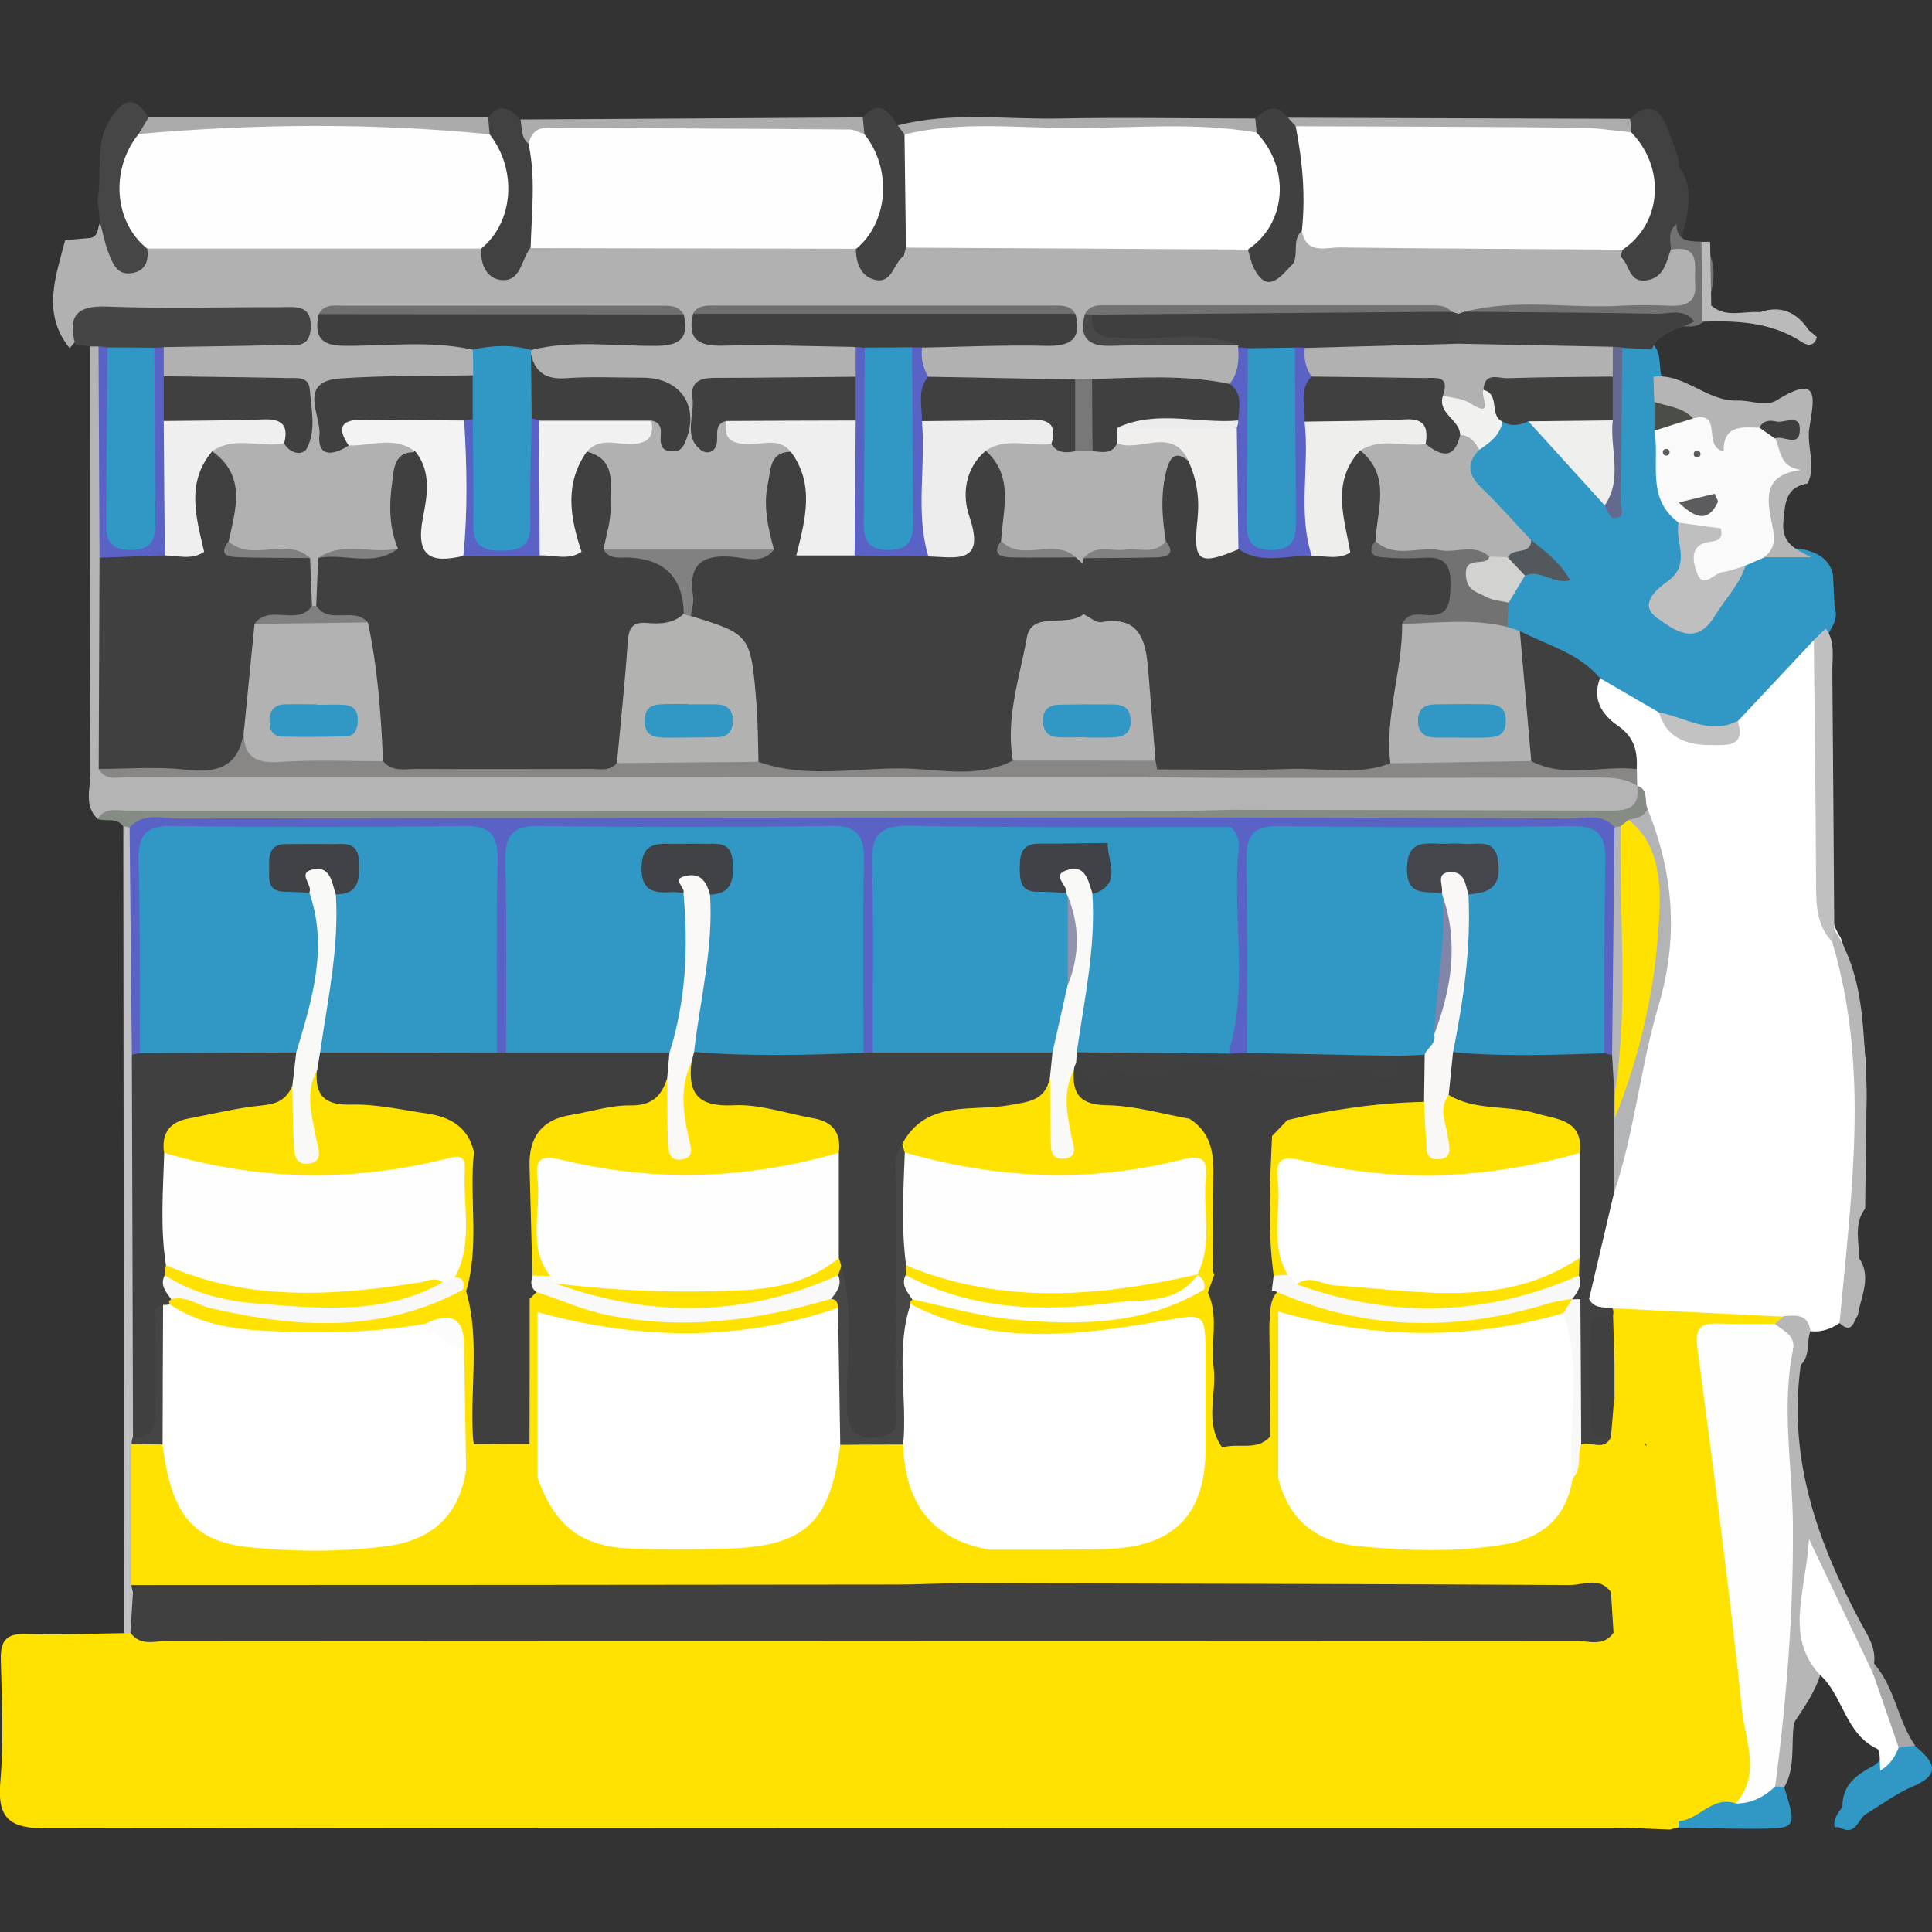
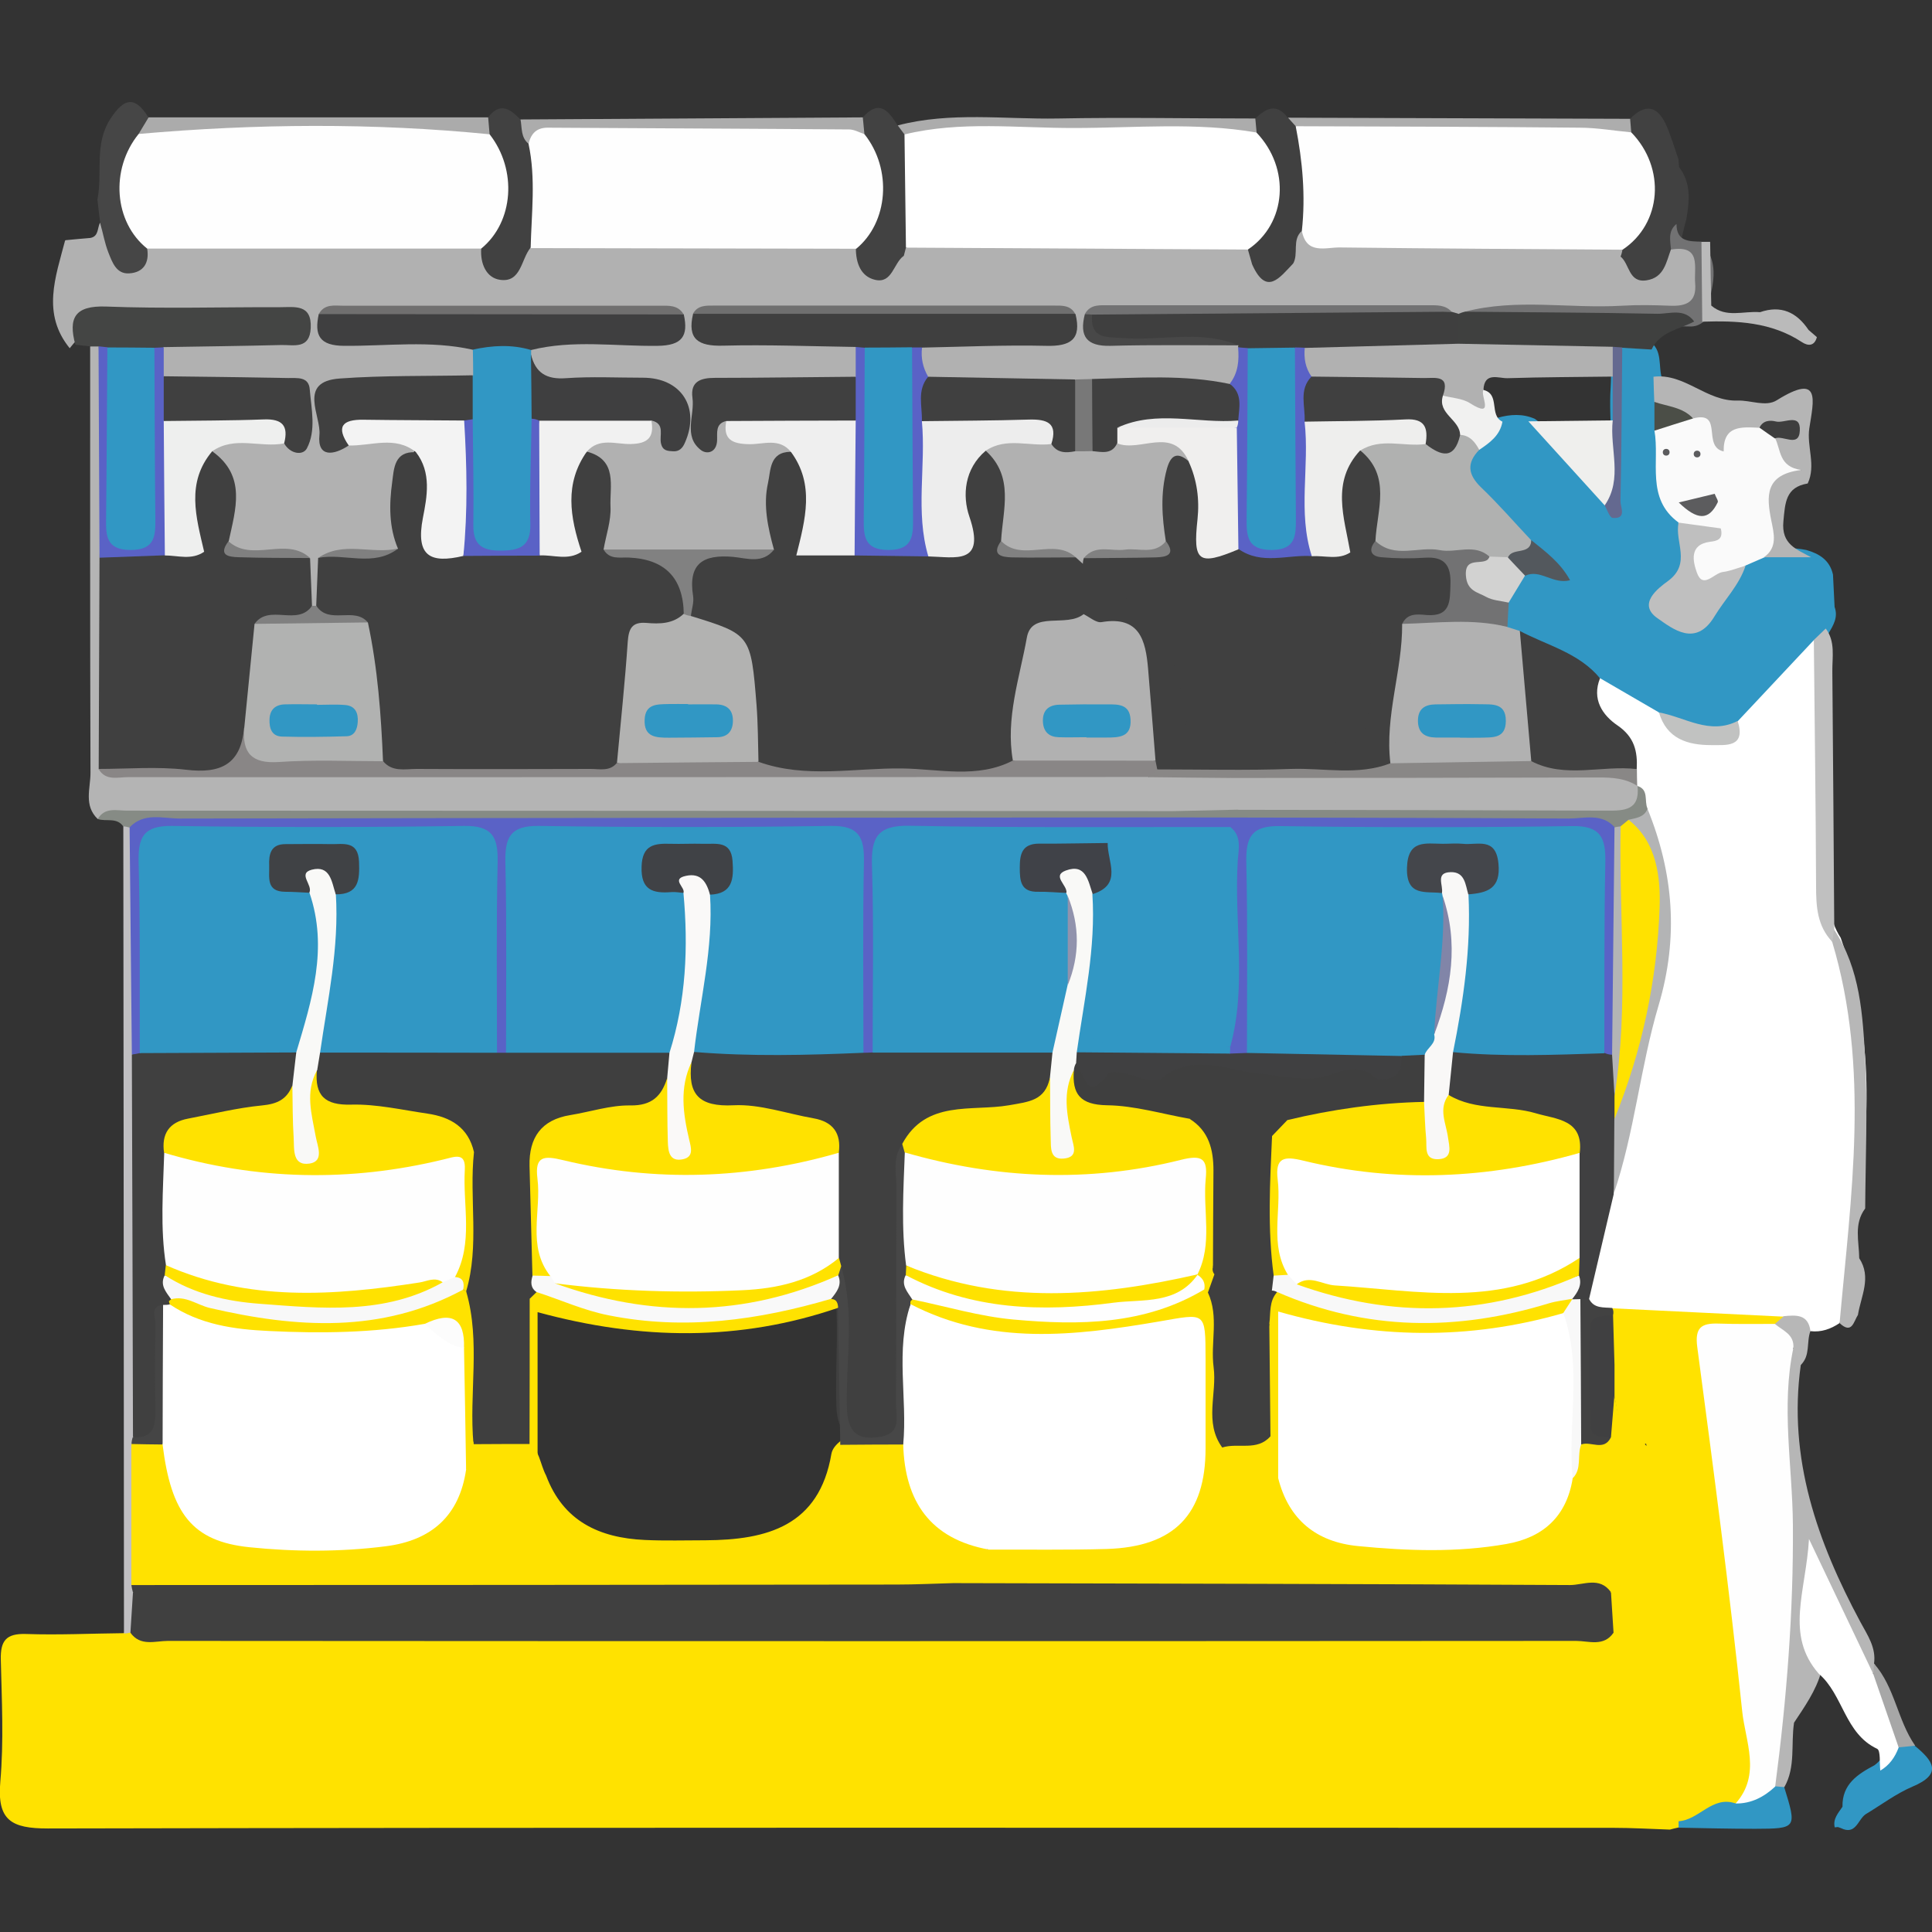
<svg xmlns="http://www.w3.org/2000/svg" id="Layer_1" data-name="Layer 1" viewBox="0 0 120 120">
  <rect x="0" y="0" width="120" height="120" fill="#333333" stroke="none" />
  <defs>
    <style>
      .cls-1 {
        fill: #b7b7b7;
      }

      .cls-2 {
        fill: #a7a7a7;
      }

      .cls-3 {
        fill: #44464b;
      }

      .cls-4 {
        fill: #fff;
      }

      .cls-5 {
        fill: #404041;
      }

      .cls-6 {
        fill: #fafafa;
      }

      .cls-7 {
        fill: #868b85;
      }

      .cls-8 {
        fill: #3f3f3f;
      }

      .cls-9 {
        fill: #f9f8f7;
      }

      .cls-10 {
        fill: #646990;
      }

      .cls-11 {
        fill: #bfbfbf;
      }

      .cls-12 {
        fill: silver;
      }

      .cls-13 {
        fill: #bababa;
      }

      .cls-14 {
        fill: #3e3e3e;
      }

      .cls-15 {
        fill: #f9f9f7;
      }

      .cls-16 {
        fill: #b4b4b4;
      }

      .cls-17 {
        fill: #3f3f40;
      }

      .cls-18 {
        fill: #9193ad;
      }

      .cls-19 {
        fill: #eeeeed;
      }

      .cls-20 {
        fill: #898786;
      }

      .cls-21 {
        fill: #b2b2b1;
      }

      .cls-22 {
        fill: #818181;
      }

      .cls-23 {
        fill: #b0b1b0;
      }

      .cls-24 {
        fill: #898686;
      }

      .cls-25 {
        fill: gray;
      }

      .cls-26 {
        fill: #b1b2b1;
      }

      .cls-27 {
        fill: #f0efee;
      }

      .cls-28 {
        fill: #787878;
      }

      .cls-29 {
        fill: #5a62c6;
      }

      .cls-30 {
        fill: #6f6f6f;
      }

      .cls-31 {
        fill: #8185a8;
      }

      .cls-32 {
        fill: #424242;
      }

      .cls-33 {
        fill: #414141;
      }

      .cls-34 {
        fill: #3f403f;
      }

      .cls-35 {
        fill: #f9f9f9;
      }

      .cls-36 {
        fill: #444544;
      }

      .cls-37 {
        fill: #5c5c5e;
      }

      .cls-38 {
        fill: #c0bfc2;
      }

      .cls-39 {
        fill: #464646;
      }

      .cls-40 {
        fill: #b6b6b6;
      }

      .cls-41 {
        fill: #706f6f;
      }

      .cls-42 {
        fill: #adadad;
      }

      .cls-43 {
        fill: #b3b4b5;
      }

      .cls-44 {
        fill: #404245;
      }

      .cls-45 {
        fill: none;
      }

      .cls-46 {
        fill: #40403f;
      }

      .cls-47 {
        fill: #f1f1f0;
      }

      .cls-48 {
        fill: #474747;
      }

      .cls-49 {
        fill: #4b4e47;
      }

      .cls-50 {
        fill: #b1b1b1;
      }

      .cls-51 {
        fill: #53585d;
      }

      .cls-52 {
        fill: #faf9f8;
      }

      .cls-53 {
        fill: #ababab;
      }

      .cls-54 {
        fill: #eeefee;
      }

      .cls-55 {
        fill: #efefef;
      }

      .cls-56 {
        fill: #d2d2d1;
      }

      .cls-57 {
        fill: #f1f1f1;
      }

      .cls-58 {
        fill: #454545;
      }

      .cls-59 {
        fill: #ffe200;
      }

      .cls-60 {
        fill: #404248;
      }

      .cls-61 {
        fill: #727273;
      }

      .cls-62 {
        fill: #f3f3f3;
      }

      .cls-63 {
        fill: #acacac;
      }

      .cls-64 {
        fill: #b5b5b5;
      }

      .cls-65 {
        fill: #484848;
      }

      .cls-66 {
        fill: #efefed;
      }

      .cls-67 {
        fill: #404246;
      }

      .cls-68 {
        fill: #f8f8f8;
      }

      .cls-69 {
        fill: #404040;
      }

      .cls-70 {
        fill: #ececec;
      }

      .cls-71 {
        fill: #3197c4;
      }

      .cls-72 {
        fill: #c1c2c1;
      }

      .cls-73 {
        fill: #fefefe;
      }

      .cls-74 {
        fill: #fcfcfc;
      }

      .cls-75 {
        fill: #ededed;
      }
    </style>
  </defs>
  <rect class="cls-45" width="120" height="120" />
  <g>
    <path class="cls-33" d="m104.25,9.87c.01.17.03.34.04.51.77,1,.64,2.12.45,3.25-.19.67-.34,1.34-.43,2.04-.29,1.08-.66,2.12-2,2.21-1.09.07-1.65-.6-1.93-1.57-.04-.26-.02-.52.06-.78,2.07-2.23,2.2-4.61.52-7.13-.09-.39-.04-.74.28-1.01.95-.99,1.72-.82,2.26.4.3.68.5,1.39.75,2.09Z" />
    <path class="cls-69" d="m77.96,7.37c.66-.64,1.33-1,2.03-.05.3.28.69.46.91.82.95,1.96.84,4.01.55,6.07-.25.78-.35,1.61-.67,2.38-.94,1.45-1.98,1.99-3.29.4-.23-.49-.35-1-.23-1.54,2.02-2.24,2.07-4.6.42-7.06-.09-.39-.03-.73.27-1.01Z" />
    <path class="cls-32" d="m53.59,7.29c1.02-1.15,1.61-.4,2.16.5.27.32.71.5.86.94.49,2.12.28,4.27.19,6.41-.03.29-.11.57-.21.84-.5,1.01-1.08,2.02-2.42,1.76-1.08-.21-1.38-1.1-1.33-2.12,1.43-2.31,1.58-4.71.53-7.21-.08-.4,0-.77.22-1.11Z" />
    <path class="cls-33" d="m30.32,7.29c.74-.98,1.38-.52,2.01.14.59.46.93,1.07,1.1,1.8.31,2.03.28,4.05.06,6.09-.36,1.21-.81,2.46-2.33,2.45-1.22,0-1.59-.96-1.61-2.05,1.37-2.34,1.63-4.76.54-7.29-.08-.4,0-.78.22-1.12Z" />
    <path class="cls-39" d="m6.22,13.83c-.06-.48-.11-.96-.17-1.43.34-1.66-.23-3.43.82-5.04.87-1.32,1.53-1.38,2.35-.07.24.54-.05.98-.28,1.43-1.29,2.43-.69,4.73.51,6.98-.08,1.09-.67,1.7-1.75,1.54-1.05-.15-1.43-.99-1.44-1.97,0-.48.2-.97-.04-1.44Z" />
    <path class="cls-63" d="m56.18,8.35c-.14-.19-.28-.37-.42-.56,3.28-.86,6.63-.37,9.94-.43,4.09-.08,8.18,0,12.27,0,.03.29.05.58.08.87-.47.45-1.06.43-1.65.43-6.27-.02-12.53-.14-18.8.07-.51.02-1-.07-1.42-.39Z" />
    <path class="cls-63" d="m32.83,8.93c-.49-.4-.4-.98-.5-1.51,7.09-.04,14.18-.09,21.26-.13.03.34.07.69.1,1.03-1.11.61-2.31.27-3.47.29-5.8.15-11.61-.31-17.39.32Z" />
    <path class="cls-53" d="m8.61,8.32c.21-.34.41-.69.62-1.03,7.03,0,14.06,0,21.09,0,.03.35.06.7.09,1.05-1.37.64-2.82.25-4.23.28-5.22.09-10.44-.09-15.65.11-.67.03-1.36.11-1.91-.4Z" />
    <path class="cls-42" d="m80.48,7.84c-.16-.18-.32-.36-.48-.53,7.08.02,14.17.05,21.25.07.02.28.05.56.07.84-.62.59-1.41.46-2.15.45-5.12-.06-10.23,0-15.35-.04-1.17,0-2.37.08-3.34-.79Z" />
    <path class="cls-50" d="m4.07,14.92c.51-.05,1.02-.1,1.54-.14.54-.1.42-.63.61-.95.17.62.28,1.26.51,1.85.24.6.49,1.35,1.29,1.3.89-.05,1.27-.65,1.12-1.55.71-.75,1.65-.78,2.57-.79,5.2-.05,10.41-.05,15.61,0,.92,0,1.86.04,2.57.79-.07.94.31,1.83,1.17,1.95,1.31.19,1.3-1.27,1.89-1.99.66-.63,1.49-.74,2.33-.75,5.19-.06,10.38-.07,15.57,0,.84.01,1.68.1,2.31.79,0,.9.3,1.74,1.19,1.95,1.07.25,1.14-1.02,1.77-1.48,2.78-.01,5.52.46,8.35.19,4.42-.42,8.86.39,13.31.35.89,1.97,1.71.79,2.53-.06,2.01-1.06,4.13-.18,6.15-.16,4.74.05,9.46-.12,14.19-.29.58.46.49,1.66,1.63,1.48,1.09-.17,1.21-1.13,1.51-1.93,1.34-.73,1.87.03,2.03,1.19.2,1.48-.17,2.73-1.94,2.9-2.42.23-4.84.05-7.27.1-1.67.04-3.34-.16-5,.18-.31.07-.62.11-.94.12-.31,0-.62-.02-.92-.08-7.02-.33-14.03-.46-21.03.08-.15,1.45.99.76,1.5.82,2.11.21,4.27-.24,6.38.33.26.13.46.32.6.57.37,1.13.16,2.05-.96,2.63-2.78.03-5.57-.12-8.35-.09-.45,0-.9,0-1.35,0-2.92-.08-5.85.42-8.74-.36-.88-.56-1.21-1.31-.83-2.32,1.8-1.36,3.91-.47,5.85-.8.83-.14,2.04.68,2.41-.8-6.92-.44-13.82-.56-20.69.08.57,1.29,1.71.61,2.57.73,2.05.27,4.21-.48,6.17.66.4.61.44,1.25.16,1.91-.87,1.1-2.12.79-3.26.85-1.76.09-3.53-.13-5.28.13-.92.13-1.34.87-1.08,1.66.25.76.8-.27,1.23-.03.94,1.6,3.38.18,4.16,2.08-.71,1.34-1.08,2.73-.87,4.28.11.79.32,1.67-.59,2.22-3.31.52-6.61.47-9.92.04-.94-.5-.78-1.38-.67-2.18.21-1.54-.1-2.95-.86-4.28.16-1.15,1.12-1.1,1.9-1.17.87-.08,1.6-.32,2.19-.96.42-.43,1.08.94,1.33-.11.19-.82-.27-1.47-1.18-1.58-1.73-.21-3.48-.04-5.22-.11-1.5-.07-2.6-.57-2.68-2.28.04-.25.17-.46.36-.63,1.91-.81,3.93-.26,5.88-.47.74-.08,1.84.54,2.06-.83-6.6-.41-13.17-.55-19.71.09.53,1.3,1.66.62,2.5.73,1.92.27,3.96-.47,5.78.69.39.64.4,1.29.08,1.96-2.11,1.49-4.51.55-6.76.77-1.26.13-2.33.23-2.35,1.88-.02,1.21.69,1.1,1.49.94,1.36-.05,2.79-.55,3.91.71-1.11,2.05-.75,4.33-1.04,6.51-1.19,1.1-2.96,0-4.14,1.1-.46.73-.27,1.69-.86,2.37-.23.14-.47.15-.71.02-.62-.68-.43-1.66-.91-2.39-1.21-1.19-3.33.22-4.34-1.51.03-2.07.07-4.14-.81-6.09,1.23-1.34,2.81-.72,4.27-.77.89.14,1.18-.27,1.12-1.13-.07-.87-.45-1.42-1.32-1.53-1.41-.17-2.82-.03-4.23-.09-1.06-.05-2.19.15-3.04-.76-.34-.68-.32-1.34.08-1.98,2.44-1.46,5.28-.09,8-1.05-.6-.87-1.38-.68-2.04-.69-2.26-.04-4.53.11-6.78-.05-1.99-.14-3.58.35-4.8,1.94-1.75-2.15-.88-4.42-.29-6.68Z" />
    <path class="cls-73" d="m80.48,7.84c5.87.02,11.74.03,17.61.09,1.08,0,2.15.19,3.23.29,2.16,2.22,1.9,5.67-.54,7.29-2.27.72-4.65.78-6.95.61-3.07-.23-6.1-.03-9.15.07-.93.03-1.83-.08-2.74-.28-.86-.19-1.38-.59-1.08-1.57.24-2.18.04-4.34-.38-6.49Z" />
    <path class="cls-50" d="m80.86,14.33c.28,1.52,1.5,1.02,2.39,1.04,5.84.07,11.68.1,17.52.14-.02.15-.06.3-.12.44-1.8,1.05-3.88.89-5.77.87-1.35-.01-3.24,2.01-4.26-.59-.99,2.24-2.5.09-3.62.43-2.31.71-4.47-.13-6.69-.27.37-.63-.08-1.49.55-2.05Z" />
    <path class="cls-61" d="m90.99,19.36c3.21-.84,6.49-.18,9.73-.37,1-.06,2.02-.04,3.02,0,1,.04,1.65-.23,1.55-1.39-.09-.99.42-2.41-1.5-2.1-.05-.57-.2-1.15.34-1.59,0,1.1.78,1.08,1.54,1.1,1.41,1.57.49,3.25.22,4.9-.24.23-.52.36-.85.37-3.6-.1-7.2.06-10.81-.03-1.14-.03-2.39.19-3.26-.89Z" />
    <path class="cls-4" d="m56.18,8.35c3.48-.85,7.03-.39,10.54-.4,3.77,0,7.56-.37,11.32.28,2.13,2.23,1.88,5.65-.53,7.27-1.93,1.26-4.11.77-6.13.61-3.76-.29-7.5.03-11.24.07-1.36.02-2.67-.12-3.87-.81-.03-2.34-.06-4.69-.09-7.03Z" />
    <path class="cls-50" d="m56.27,15.38c7.08.04,14.16.08,21.24.12.09.32.18.63.27.95-2.91,1.57-5.98.4-8.93.28-1.5-.06-3.06-.06-4.5.03-2.83.2-5.58.49-8.22-.84.05-.18.09-.36.14-.54Z" />
    <path class="cls-73" d="m53.17,15.45c-6.74-.01-13.47-.03-20.21-.04.05-2.16.33-4.32-.13-6.47.15-.65.5-1.02,1.22-1.01,6.23.04,12.46.06,18.69.11.32,0,.64.19.95.29,1.74,2.18,1.49,5.49-.52,7.13Z" />
    <path class="cls-73" d="m29.89,15.44c-6.92,0-13.84,0-20.75,0-2.06-1.64-2.31-4.92-.53-7.12,7.27-.64,14.54-.7,21.8.02,1.73,2.21,1.5,5.45-.52,7.1Z" />
    <path class="cls-4" d="m114.26,82.18c-.55.37-1.14.58-1.81.5-.74-.2-1.49-.34-2.27-.3-3.31.26-6.56-.37-9.85-.52-.74-.07-1.46-.18-1.88-.92-.05-2.38.56-4.66,1.18-6.93,1.37-5.1,2.39-10.27,3.42-15.45.56-2.78-.71-5.26-1.22-7.87-.19-.61-.32-1.24-.52-1.85-.11-.36-.18-.73-.23-1.11-.05-1.09-.73-1.82-1.4-2.59-.73-.84-1.3-1.78-.65-2.96,1.92-.66,3.06.66,4.31,1.7,1.85,2.18,2.89,2.32,4.31.55,1.12-1.32,2.12-2.76,3.37-3.96.62-.6,1.47-1.72,2.3-.09.41,4.67.11,9.35.18,14.02.02,1.35.07,2.67.83,3.85,1.83,5.25,1.96,10.64,1.07,16.06-.25,1.51-.43,2.94-.07,4.45.31,1.31-.12,2.47-1.09,3.42Z" />
    <path class="cls-71" d="m103.04,44.25c-1.22-.71-2.43-1.41-3.65-2.12-1.78-.58-3.3-1.71-5.06-2.34-.46-.21-.85-.5-1.06-.99-.12-.36-.15-.74-.1-1.12.19-.87.57-1.63,1.29-2.19.49-.36,1.08-.16,1.65-.27-.36-.56-.92-.88-1.33-1.35-1.04-1.08-2.14-2.11-3.16-3.21-.74-.79-1.17-1.64-.42-2.67.61-.68,1.16-1.41,1.82-2.04.78-.22,1.56-.27,2.32.07,1.74,1.27,2.94,3.08,4.48,4.52.52-2.15.08-4.32.22-6.46.06-.91-.06-1.85.53-2.65.55-.45,1.17-.49,1.82-.28.94.58.57,1.62.86,2.42.08.5.11,1.01.12,1.52.02.5.02,1.01.02,1.51-.15,1.99.07,3.91,1.21,5.63.45,1.59.63,3.12-.7,4.45-.46.45-.63,1.04.06,1.48.6.38,1.24.56,1.83-.04.94-.97,1.52-2.2,2.37-3.24.47-.46,1.05-.7,1.69-.79.78-.08,1.57-.08,2.34.07.81.23,1.46.63,1.66,1.53.03.67.07,1.34.1,2.01.23.63-.07,1.13-.38,1.64-.24.28-.54.45-.92.43-1.57,1.68-3.15,3.36-4.72,5.03-1.85,1.84-3.36.55-4.89-.53Z" />
    <path class="cls-40" d="m111.43,107.01c-.2,1.33.11,2.74-.6,3.99-.32.17-.58.1-.78-.21-.65-1.67-.09-3.35.08-4.98.58-5.79.62-11.56.11-17.36-.14-1.59.08-3.19.91-4.63,1.06-.29.95.29.7.96-.81,5.8,1.03,10.99,3.71,15.98.43.8.98,1.57.84,2.57.12.14.17.28.14.43-.03.15-.06.23-.09.23-2.56-1.39-2.17-4.42-3.68-6.24-.61,1.91-.33,4.01.35,6.09-.33,1.18-1.03,2.16-1.69,3.16Z" />
    <path class="cls-1" d="m113.92,57.74c1.63,2.46,1.78,5.31,1.93,8.09.16,3.07.02,6.15,0,9.23-.72.96-.38,2.04-.37,3.09.78,1.19.11,2.35-.08,3.52-.27.42-.37,1.23-1.14.51.71-7.91,1.9-15.83-.46-23.68-.21-.29-.18-.54.11-.76Z" />
    <path class="cls-71" d="m113.96,113.51c-.13-.54.22-.9.48-1.29-.03-1.4.94-2.02,1.99-2.58.55-.41.86-1.09,1.51-1.38.36-.08.69-.01,1,.18,1.1.91,1.76,1.73-.15,2.53-1.03.44-1.95,1.14-2.92,1.72-.48.34-.6,1.31-1.52.86l-.19-.07-.2.02Z" />
    <path class="cls-13" d="m106.22,15.01c.02,1.32.04,2.64.07,3.97.92.79,2.01.32,3.03.41,1.3-.45,2.27,0,3.01,1.1.17.15.35.3.52.45-.15.57-.55.56-.93.31-1.9-1.25-4.03-1.34-6.19-1.27-.02-1.65-.03-3.31-.05-4.96.18,0,.36,0,.54,0Z" />
    <path class="cls-2" d="m118.94,108.43c-.33.03-.67.07-1,.1-1.17-1.3-2.08-2.69-1.58-4.57.01-.21.02-.42.04-.63,1.3,1.47,1.45,3.51,2.55,5.09Z" />
    <path class="cls-1" d="m111.85,84.79c-.15-.36-.31-.72-.46-1.08-.63-.24-1.05-.67-1.23-1.33.04-.38.37-.46.63-.63.76-.07,1.52-.14,1.66.92-.26.69.01,1.52-.6,2.11Z" />
    <path class="cls-69" d="m48.07,34.13c-.37-1.35-.68-2.73-.37-4.12.18-.8.08-1.93,1.41-1.95,2.39,1.53,1.55,3.67,1.09,5.83,1.02.31,2.08-.05,3.12.07,1.37,0,2.74,0,4.11,0,1.73.21,2.28-.54,2.18-2.26-.08-1.47-.31-3.23,1.74-3.83,2.19,1.2,1.42,3.28,1.53,5.09-.03,1.07.73,1.06,1.48,1.08.88.03,1.77-.03,2.59.42.34.23.59.54.75.92.31.99.34,1.96-.18,2.89-2.91,1.06-3.78,3.34-3.88,6.21-.04,1.13-.07,2.35-.79,3.36-.74.7-1.68.67-2.59.68-3.58.03-7.16.03-10.74,0-.91,0-1.85.02-2.57-.7-.94-1.43-.48-3.09-.71-4.64-.28-1.87-.5-3.69-2.84-4.14-.41-.08-.65-.5-.83-.89-.44-3.48-.25-3.69,3.04-3.73.82-.01,1.69.26,2.45-.27Z" />
    <path class="cls-69" d="m36.45,28.05c1.94.51,1.41,2.15,1.47,3.43.04.88-.28,1.76-.43,2.65.59.47,1.28.26,1.92.27,3.38.05,3.38.04,3.35,3.51-.05.16-.08.41-.19.45-3.3,1.16-3.18,4.04-3.41,6.74-.09,1.02-.31,1.99-.87,2.86-4.9.76-9.79,1.16-14.65-.22-1.18-2.62-.65-5.55-1.47-8.23-.49-1.1-2.43-.26-2.53-1.88.04-.99.08-1.98.12-2.97,1.59-.71,3.38.26,4.96-.58-.57-1.34-.55-2.75-.36-4.14.11-.82.12-1.93,1.47-1.85,1.54.8,1.17,2.29,1.11,3.54-.08,1.69.41,2.57,2.22,2.34,1.36,0,2.73,0,4.09,0,.65-.03,1.31.04,2.04-.01-.31-2.1-1.46-4.39,1.16-5.89Z" />
    <path class="cls-69" d="m13.18,28.03c2.15,1.54,1.45,3.6,1.02,5.61.18,1.33,1.22.63,1.87.76,1.05.2,2.16-.26,3.19.28.04.99.08,1.98.12,2.97-.14,1.76-2.29.65-2.75,1.94-.62,1.97-.6,4.05-.99,6.05-.27,2.29-1.64,3.1-3.8,2.87-1.94-.21-3.99.55-5.82-.66-.31-4.34-.11-8.68-.11-13.01,1.04-1.28,2.5-.72,3.8-.88,1.5.15,2.04-.44,1.91-2.02-.12-1.46-.5-3.23,1.56-3.91Z" />
    <path class="cls-8" d="m53.14,21.55c-2.75-.04-5.49-.15-8.24-.08-1.52.04-2.23-.39-1.85-1.98,4.07-.57,8.17-.22,12.25-.22,3.83,0,7.67-.36,11.5.23.39,1.58-.3,2.02-1.82,1.98-2.57-.06-5.14.06-7.7.11-.22.15-.45.27-.69.38-.92.23-1.84.23-2.75,0-.24-.11-.47-.25-.68-.41Z" />
    <path class="cls-17" d="m42.47,19.53c.3,1.34-.1,1.93-1.61,1.95-2.62.04-5.27-.39-7.87.26-1.22.63-2.43.63-3.64-.02-2.63-.59-5.3-.22-7.95-.24-1.56,0-1.89-.65-1.6-1.98,3.73-.6,7.48-.25,11.22-.24,3.82.02,7.65-.41,11.45.26Z" />
    <path class="cls-71" d="m29.35,21.72c1.22-.27,2.43-.34,3.64.02,0,.09,0,.18,0,.28.22,1.42.84,2.77.65,4.25-.01,1.85-.01,3.69-.01,5.54,0,1.63-.37,2.62-2.4,2.64-2.14.02-2.58-.99-2.55-2.76.03-1.85,0-3.69,0-5.54-.1-1.03.09-2,.71-2.85,0-.53-.01-1.06-.02-1.59Z" />
    <path class="cls-8" d="m90.14,19.36c.15.04.29.08.44.13.55.72.6,1.44.02,2.17-2.97,1.18-6.07.35-9.1.57-.29-.01-.59-.03-.88-.04-1-.03-2.01.05-2.99-.21-.26-.11-.51-.25-.74-.42l.03-.11c-2.56-.47-5.14-.13-7.72-.2-1.44-.04-2.07-.48-1.3-1.94,7.41-.11,14.82-.2,22.23.05Z" />
    <path class="cls-36" d="m5.6,21.51c-.31-.03-.61-.06-.92-.1-.45-1.66-.04-2.44,1.91-2.37,3.6.14,7.21.03,10.82.04.89,0,1.96-.21,1.89,1.29-.06,1.35-1.06,1.04-1.84,1.06-2.43.06-4.86.09-7.29.13-.2.14-.42.27-.64.37-.85.23-1.72.17-2.59.14-.25-.02-.49-.07-.73-.15-.22-.12-.42-.26-.61-.42Z" />
    <path class="cls-55" d="m53.08,34.5h-3.62c.56-2.23,1.16-4.42-.34-6.44-.73-.89-1.72-.45-2.59-.47-1.04-.02-1.64-.28-1.42-1.44,2.66-1.51,5.39-1.07,8.12-.25.93,2.88,1.15,5.75-.15,8.6Z" />
    <path class="cls-62" d="m28.78,34.53c-2.04.48-2.98.04-2.51-2.38.25-1.28.55-2.81-.44-4.07-1.3-1.04-2.77-.37-4.17-.41-1.26-1.17-.58-1.96.66-2.15,2.19-.34,4.44-.71,6.57.41.31,2.87.5,5.74-.11,8.6Z" />
    <path class="cls-69" d="m53.14,26.12c-2.68,0-5.36.02-8.04.03-.68.17-.54.74-.56,1.21-.03.76-.64.88-1.01.59-1.11-.86-.37-2.15-.52-3.24-.14-1.02.51-1.24,1.39-1.24,2.92,0,5.83-.05,8.75-.07.77.91.77,1.82,0,2.73Z" />
    <path class="cls-17" d="m33.02,26.01c-.01-1.33-.02-2.66-.04-3.99.28,1.14.96,1.56,2.17,1.47,1.58-.11,3.18-.03,4.78-.03,2.39,0,3.58,1.86,2.61,4.04-.15.35-.36.55-.73.53-.33-.02-.64-.02-.75-.47-.13-.5.28-1.24-.59-1.44-2.17,1.13-4.44.65-6.7.41-.28-.13-.53-.31-.74-.53Z" />
    <path class="cls-69" d="m28.83,26.12c-2.09-.02-4.17-.02-6.26-.05-1.32-.02-1.71.44-.91,1.6-.92.61-1.96.77-1.82-.65.12-1.19-1.38-3.32,1.26-3.51,2.74-.2,5.51-.14,8.26-.2,0,.91,0,1.82,0,2.73-.15.24-.33.27-.53.08Z" />
    <path class="cls-54" d="m13.18,28.03c-1.64,1.95-1,4.09-.5,6.24-.78.54-1.63.23-2.44.23-1.31-2.84-1.07-5.71-.17-8.59,2.11-1.08,4.35-.71,6.54-.43,1.09.14,1.9.76,1.04,2.06-1.48.29-3.07-.49-4.47.49Z" />
    <path class="cls-69" d="m57.65,23.4c3.04.06,6.08.11,9.12.17,1.07,1.43.89,2.93.25,4.46-.72.6-1.39.48-2.04-.12-.5-1.15-1.51-1.08-2.54-1.15-1.81-.12-3.72.46-5.41-.66-.47-1.06-.8-2.08.61-2.71Z" />
    <path class="cls-57" d="m33.49,26.13c2.32,0,4.65,0,6.97,0,.19,1.04-.23,1.43-1.29,1.45-.91.02-1.95-.42-2.72.47-1.4,1.98-1.05,4.07-.33,6.22-.84.57-1.74.18-2.6.23-.57-2.79-.52-5.58-.03-8.38Z" />
    <path class="cls-34" d="m90.58,21.35v-1.85c.13-.06.27-.11.42-.14,3.98.04,7.96.05,11.93.13.78.01,1.68-.37,2.3.48-.94.49-2.12.62-2.65,1.74-.61-.04-1.22-.07-1.83-.11-.27.18-.55.33-.85.46-3.13.05-6.34,1.1-9.33-.69Z" />
    <path class="cls-69" d="m17.65,27.53c.28-1.08-.11-1.52-1.25-1.48-2.08.08-4.15.07-6.23.1-.79-.93-.78-1.86,0-2.78,2.57.03,5.15.06,7.72.11.56.01,1.29-.11,1.35.71.1,1.23.41,2.54-.18,3.66-.25.47-1.05.34-1.41-.31Z" />
    <path class="cls-69" d="m67.83,23.54c2.86-.07,5.72-.29,8.55.31,1.28.36,1.07,1.24.76,2.16-1.17,1.1-2.63.61-3.98.73-.97.08-1.97-.18-2.88.34-.28.31-.49.67-.78.96-.67.49-1.33.58-1.94-.1-.29-1.49-.59-2.98.27-4.4Z" />
    <path class="cls-29" d="m76.91,26.12c.05-.81.3-1.67-.53-2.28.53-.68.59-1.46.52-2.27.2.02.4.04.6.05,1.36,2.61.35,5.43.7,8.12.14,1.07-.56,2.97.77,2.97,1.23,0,.6-1.93.74-3.01.34-2.7-.69-5.51.73-8.12.2,0,.41.01.61.02.57.6.75,1.32.72,2.12-.09.93-.15,1.85-.08,2.78-.17,2.77.47,5.57-.27,8.33-1.69.66-3.35.99-4.82-.5-.7-2.46-.49-4.95-.18-7.43.12-.29.29-.56.51-.78Z" />
    <path class="cls-29" d="m57.65,23.4c-.71.84-.36,1.82-.39,2.76,1.17,2.75.74,5.58.4,8.4-1.53-.02-3.05-.04-4.58-.06.02-2.79.04-5.59.07-8.38,0-.91,0-1.82,0-2.73,0-.61,0-1.23,0-1.84.19.02.38.03.57.05,1.38,2.61.4,5.43.7,8.13.12,1.09-.3,2.31.77,3.39,1.05-1.1.64-2.32.76-3.41.3-2.71-.69-5.52.71-8.13.2,0,.41,0,.61,0-.08.65.05,1.25.38,1.82Z" />
    <path class="cls-29" d="m10.17,23.36c0,.93,0,1.86,0,2.78.02,2.78.04,5.57.07,8.35-1.35.05-2.71.1-4.06.15-.54-4.37-.45-8.75-.06-13.13.18.02.37.04.55.06,1.39,2.61.41,5.43.7,8.13.12,1.09-.29,2.31.76,3.41,1.07-1.08.65-2.3.77-3.38.29-2.71-.68-5.52.69-8.13.19,0,.39-.02.58-.03,0,.6,0,1.2,0,1.79Z" />
    <path class="cls-30" d="m66.79,19.49c-7.92,0-15.83,0-23.75,0,.29-.54.82-.51,1.31-.51,7.04,0,14.08,0,21.12,0,.5,0,1.02-.03,1.31.51Z" />
    <path class="cls-41" d="m42.47,19.53c-7.56,0-15.11-.02-22.67-.02.35-.66.99-.52,1.55-.52,6.52,0,13.05,0,19.57,0,.57,0,1.19-.08,1.55.55Z" />
    <path class="cls-61" d="m90.14,19.36c-7.44.06-14.87.12-22.31.18-.16.19-.31.17-.45-.03.35-.65.98-.54,1.55-.55,6.61,0,13.21,0,19.82,0,.5,0,1.01-.03,1.4.39Z" />
    <path class="cls-22" d="m42.47,38.13q-.05-3.36-3.43-3.5c-.56-.02-1.19.14-1.55-.5,3.53,0,7.06,0,10.59,0-.7.91-1.7.54-2.53.46-1.9-.17-2.82.42-2.5,2.44.06.39-.09.82-.14,1.22-.18.08-.33.04-.44-.13Z" />
    <path class="cls-65" d="m67.38,19.52c.15,0,.3,0,.45.02-.13,1.57.96,1.38,1.98,1.46,2.37.18,4.79-.53,7.11.45-2.65,0-5.3-.04-7.94.03-1.49.04-1.95-.59-1.6-1.96Z" />
    <path class="cls-28" d="m67.83,23.54c0,1.5.02,2.99.03,4.49-.36.31-.72.31-1.08.01,0-1.49,0-2.98,0-4.47.35-.01.71-.02,1.06-.03Z" />
    <path class="cls-25" d="m15.81,38.75c.91-1.27,2.67.18,3.57-1.12.09,0,.18,0,.27,0,.79,1.2,2.35.02,3.2,1.03-2.33,1.28-4.68,1.17-7.04.09Z" />
    <path class="cls-25" d="m19.26,34.66c-1.48-.01-2.97,0-4.45-.05-.63-.02-1.27-.12-.62-.99,1.49,1.34,3.58-.32,5.06,1.03Z" />
    <path class="cls-25" d="m24.73,34.07c-1.54,1.18-3.32.27-4.96.58,1.55-1.07,3.33-.2,4.96-.58Z" />
    <path class="cls-4" d="m67.82,12.9c-2.11,0-4.21.02-6.32,0-.81,0-1.98.19-2.02-.93-.05-1.22,1.03-1.58,2.14-1.59,2.11,0,4.21-.05,6.32,0,2.26.06,4.54-.31,6.77.44.67.23,1.68-.07,1.62,1.08-.07,1.31-1.16.96-1.93.98-2.19.04-4.38.01-6.57.01Z" />
    <path class="cls-59" d="m110.79,81.76c-.18.16-.36.31-.55.47-.12.12-.23.27-.38.32-3.77,1.2-3.7,1.19-3.19,5.38.84,6.98,1.85,13.94,2.42,20.95.08,1,.25,2.02-.53,2.86-1.22.84-2.58,1.35-4.06,1.54-.23-.05-.42-.18-.55-.37-.83-2.15-1.48.45-2.25.09-.57.06-1.13.05-1.7.05-31.84,0-63.67,0-95.5-.01-1.16,0-2.36.25-3.48-.33-.97-3.13-.38-6.32-.34-9.48.02-1.21,1.16-1.31,2.11-1.28,2.95.09,5.88-.23,8.83-.23,30.23,0,60.46,0,90.69,0,1.16,0,2.37.28,3.44-.39.26-.45.46-.97.3-1.44-1.57-4.79-.78-9.86-1.75-14.71-.11-.57-.18-1.17-.48-1.69-.31-.55-.79-.95-1.43-.79-.8.2-.6.91-.49,1.46.3,1.48.61,2.96.68,4.47.02.43-.07.95-.46,1.09-.58.21-.91-.31-1.13-.75-.61-1.21-.36-2.66-1.07-3.85-.28-1.08-.69-2.15-.25-3.28.14-.2.3-.4.47-.58,3.55.17,7.1.35,10.65.52Z" />
    <path class="cls-5" d="m100.24,74.13c-.51,2.18-1.03,4.37-1.54,6.55-.16.18-.36.26-.61.25-.23-.07-.41-.22-.54-.42-.14-.6,0-1.2-.03-1.79-.02-.38-.03-.77-.05-1.15-.04-1.9-.03-3.8-.04-5.7-.17-1.82-1.67-1.77-2.93-2.16-1.67-.51-3.79.14-4.92-1.84-.21-.92-.2-1.8.47-2.56,3.06-1.04,6.18-.51,9.29-.39.31.07.59.2.85.39.7.76.62,1.71.66,2.63.02.6-.04,1.2-.15,1.8-.17,1.47-.21,2.95-.48,4.4Z" />
    <path class="cls-69" d="m94.38,39.18c1.71.91,3.69,1.36,5,2.95-.52,1.3.15,2.29,1.09,2.93,1.05.72,1.25,1.61,1.19,2.72-2.32,1.04-4.62,1.32-6.85-.25-.42-2.77-1.55-5.5-.43-8.35Z" />
    <path class="cls-20" d="m95.1,47.27c2.12,1.11,4.39.24,6.57.5,0,.35.01.7.02,1.05-.15.06-.29.13-.44.2-8.22.12-16.45.08-24.67.02-1.71-.14-3.5.41-5.12-.59-.38-.61.09-.84.5-1.1,3.7-.64,7.44-.15,11.16-.32,1.16-.05,2.32.02,3.46-.3,2.85-.05,5.75-.86,8.52.54Z" />
    <path class="cls-12" d="m113.92,57.74c-.04.25-.08.5-.11.76-.95-.99-1.01-2.21-1.01-3.49-.02-5.09-.09-10.17-.14-15.26.25-.24.49-.47.74-.71.61.81.4,1.76.41,2.67.05,5.35.08,10.69.12,16.04Z" />
    <path class="cls-43" d="m100.24,74.13c.01-1.55.02-3.09.03-4.64.52-3.82,1.44-7.56,2.12-11.35.44-2.49-.76-4.75-1.34-7.1.21-.61.71-.76,1.28-.8,1.62,3.99,1.94,7.99.69,12.2-1.14,3.83-1.49,7.88-2.78,11.69Z" />
    <path class="cls-7" d="m102.33,50.24c-.22.54-.73.57-1.19.68-.19.44-.52.68-1,.72-.3-.01-.6-.04-.9-.07-7.57-.08-15.14,0-22.71-.04-1.16,0-2.37.19-3.46-.43-.29-.22-.37-.5-.25-.84,1.26-1.03,2.79-.49,4.18-.7,6.77-.03,13.54,0,20.32-.03,1.49,0,3.02.13,4.38-.73,0,0-.02.01-.02.01.76.22.43.94.65,1.41Z" />
    <path class="cls-32" d="m98.16,80.68c.18,0,.36,0,.54,0,.31.61.9.51,1.44.56.08.14.09.29.05.45-1.65,2.66-1,5.29.08,7.92-.76.85-1.55.77-2.36.07-.6-3.02-.98-6.04.26-9Z" />
    <path class="cls-72" d="m103.04,44.25c1.62.29,3.14,1.42,4.89.53.53,1.68-.75,1.49-1.65,1.5-1.46,0-2.76-.39-3.24-2.03Z" />
    <path class="cls-16" d="m76.91,50.29c-1.34.03-2.69.06-4.03.09-.92.79-2.05.65-3.13.65-19.76.01-39.51-.02-59.27.06-1.49,0-2.91-1.01-4.41-.22-.88-.84-.45-1.9-.45-2.86-.03-8.83-.02-17.66-.02-26.49.17,0,.35,0,.52,0,.02,4.38.04,8.75.06,13.13-.02,4.37-.03,8.75-.05,13.12,2.91.55,5.85.42,8.76.09,2.94-.34,5.84-.27,8.79,0,4.95.44,9.93.41,14.88.02,2.86-.23,5.66-.18,8.53,0,5.37.34,10.75.39,16.13-.06,2.73-.23,5.5-.79,8.16.45,1.68.02,3.36.04,5.04.05.28.63.69,1.22.49,1.97Z" />
    <path class="cls-59" d="m106.78,101.42c.35.35.52.8-.09.91-.82.15-1.68.1-2.52.1-33.37,0-66.75.03-100.12-.05-2.45,0-3.27.65-3.05,3.09.21,2.34.06,4.72.07,7.07.7.45,1.48.25,2.22.25,31.73.01,63.47.01,95.2,0,.74,0,1.52.19,2.22-.25.5,0,1,0,1.49.01.73-.13,1.48-.44,2.04.38l.02.18c.15.09.19.19.14.27-.05.09-.1.13-.15.13-.18.04-.35.08-.53.13-1.18-.04-2.35-.11-3.53-.11-32.41,0-64.82-.03-97.22.04-2.28,0-3.16-.51-2.95-2.91.22-2.51.09-5.05.03-7.57-.03-1.18.33-1.64,1.57-1.6,2.02.07,4.04-.03,6.05-.05.27-.2.58-.3.92-.31,28.87-.07,57.75-.01,86.62-.03,1.35,0,2.69.01,4.03-.08.29-.02.59-.02.88-.03.14,0,.28.02.42.02,1.92.47,3.9.1,5.84.33.13.02.25.05.38.07Z" />
    <path class="cls-7" d="m6.07,50.87c.44-.75,1.17-.52,1.81-.52,21.67,0,43.33.02,65,.03,0,.13,0,.27,0,.4-1.1,1.13-2.52.75-3.82.75-20.16.05-40.31-.03-60.47.05-.34.02-.65-.07-.94-.26-.41-.57-1.06-.27-1.58-.45Z" />
    <path class="cls-38" d="m7.65,51.32c.14.02.27.04.4.08.99.82.77,1.97.78,3.03.05,3.68,0,7.36.04,11.04.17,7.78,0,15.57,0,23.35,0,.31,0,.63,0,.94.04,2.74.03,5.48,0,8.22,0,.3-.01.6-.02.9-.02.91.03,1.83-.74,2.52-.14.04-.27.06-.41.06-.01-16.71-.02-33.42-.04-50.13Z" />
    <path class="cls-50" d="m95.1,47.27c-2.91.05-5.82.09-8.73.14-1.25-.63-.68-1.69-.59-2.61.21-2.19,0-4.48,1.43-6.4,2.19-.34,4.43-1.25,6.43.55.25.08.51.16.76.24.24,2.7.47,5.39.71,8.09Z" />
    <path class="cls-6" d="m109.56,34.63c-.38.17-.76.33-1.15.5-.85.65-1.67,1.7-2.83,1.16-1.16-.54-.73-1.69-.42-2.63.29-.89-.96-.55-.91-1.21-2.04-1.5-1.15-3.77-1.49-5.71.45-.94,1.35-1.04,2.22-1.22,1.42.22,2.77.98,4.28.57.48.11.88.34,1.23.69.63,1.22,2.69,2.36.08,3.76-.65.35-.17,1.41-.15,2.13.03.83.33,1.7-.87,1.96Z" />
    <path class="cls-23" d="m91.88,27.94c-.8.82-.71,1.54.12,2.34,1.09,1.04,2.07,2.18,3.1,3.27.24,1.29-.89,1.14-1.55,1.48-.43.08-.85.08-1.28,0-1.54-.35-3.1-.12-4.65-.21-.9-.05-1.82-.06-2.41-.93-.71-1.89-.18-3.96-.88-5.85.85-1.67,2.35-1.01,3.66-1.02.95.33,1.87.24,2.77-.21.8-.05,1.13.38,1.12,1.13Z" />
    <path class="cls-64" d="m109.28,26.57c-1.1-.05-2.25-.17-2.22,1.47-1.37-.3.02-2.55-1.9-2.05-.81-.33-1.93.07-2.41-1.03-.02-.52-.04-1.04-.05-1.56,1.94-.24,3.29,1.55,5.23,1.48.8-.03,1.75.41,2.43-.02,2.76-1.72,2.29-.01,2.02,1.74-.17,1.13.43,2.3-.1,3.43-1.38.23-1.4,1.2-1.51,2.35-.14,1.44.83,1.74,1.72,2.23-.97,0-1.95,0-2.93,0,.88-.61.61-1.51.46-2.27-.31-1.54-.4-2.87,1.86-3.15-1.41-.19-1.26-1.27-1.63-1.98.01-.22.39-.41.25-.53-.34-.3-.77-.42-1.21-.13Z" />
-     <path class="cls-46" d="m94.93,26.17c-.53.24-1.06.36-1.6.02-1.14-.46-1.43-1.38-1.37-2.5,2.72-1.52,5.49-1.19,8.28-.26.28.94.37,1.87-.08,2.79-1.75.94-3.49.78-5.23-.05Z" />
+     <path class="cls-46" d="m94.93,26.17Z" />
    <path class="cls-11" d="m104.25,32.46c.89.12,1.78.24,2.63.36.18.7-.25.78-.66.83-1.33.17-1.06,1.24-.83,1.9.38,1.08,1.06.05,1.61-.02.48-.06.94-.26,1.42-.39-.4,1.21-1.3,2.1-1.94,3.16-1.16,1.91-2.57.77-3.53.1-1.28-.89.06-1.88.65-2.31,1.48-1.09.4-2.44.66-3.62Z" />
    <path class="cls-66" d="m94.93,26.17c1.75-.02,3.5-.04,5.25-.06.53,1.68.21,3.4.19,5.1,0,.38-.38.45-.7.18-1.58-1.74-3.16-3.48-4.74-5.22Z" />
    <path class="cls-61" d="m85.43,33.6c1.2,1.13,2.68.31,4,.57,1.02.2,2.15-.44,3.09.41-.73,1.42.29,2.11,1.19,2.85-.03.5-.06,1.01-.08,1.51-2.16-.54-4.35-.24-6.54-.19-.3-.9.49-.92.96-1.14.63-.29,1.32-.53,1.08-1.42-.19-.69-.82-.77-1.42-.84-.75-.09-1.55.01-2.22-.39-.6-.36-1.18-.86-.07-1.37Z" />
    <path class="cls-56" d="m93.71,37.43c-.47-.11-1-.13-1.41-.36-.51-.29-1.18-.35-1.25-1.31-.1-1.35,1.25-.49,1.47-1.19.38.01.76.03,1.14.04.81-.05,1.24.25,1.07,1.13-.34.56-.68,1.12-1.02,1.68Z" />
    <path class="cls-47" d="m92.14,24.22c1.06.26.33,1.58,1.18,1.97-.15.86-.79,1.31-1.44,1.75-.26-.48-.58-.9-1.19-.93-.82-.72-2.32-1.14-1.24-2.73.67-.16,1.44-.22,1.85.32,1.06,1.39.26-.96.84-.39Z" />
    <path class="cls-10" d="m99.67,31.39c1.15-1.66.3-3.52.5-5.28,0-.91,0-1.82,0-2.73-.56-.61-.48-1.23,0-1.84.2.01.4.03.59.04-.03,3.19-.04,6.37-.11,9.56,0,.37.41,1.1-.48,1.03-.19-.01-.34-.51-.51-.79Z" />
    <path class="cls-51" d="m94.73,35.76c-.36-.38-.72-.75-1.07-1.13.26-.66,1.42-.11,1.45-1.08.88.71,1.81,1.39,2.41,2.49-1.07.28-1.85-.72-2.79-.28Z" />
    <path class="cls-49" d="m102.75,24.96c.82.29,1.76.32,2.41,1.03-.8.25-1.6.5-2.4.76,0-.6,0-1.19,0-1.79Z" />
    <path class="cls-71" d="m104.26,113.53c0-.14,0-.27,0-.41,1.27-.07,2.08-1.6,3.53-1.11.82-.36,1.36-1.38,2.47-1.06.19.02.37.03.56.05.79,2.56.79,2.58-1.81,2.59-1.59,0-3.17-.04-4.76-.07Z" />
    <path class="cls-73" d="m110.27,110.96c-.7.65-1.49,1.07-2.47,1.06,1.61-1.8.6-3.88.41-5.74-.79-7.55-1.79-15.08-2.79-22.61-.16-1.22.26-1.49,1.3-1.46,1.17.04,2.35.02,3.52.02.49.42,1.21.64,1.15,1.49-.77,3.65-.06,7.31-.03,10.97.04,5.46-.39,10.87-1.1,16.27Z" />
    <path class="cls-4" d="m116.79,109.98c-.06-.47.03-1.25-.2-1.36-2.02-.95-2.1-3.36-3.62-4.66-2.12-2.42-.8-5.09-.61-8.37,1.51,3.18,2.75,5.78,3.99,8.38.53,1.52,1.05,3.04,1.58,4.57-.23.61-.58,1.11-1.15,1.44Z" />
    <path class="cls-69" d="m85.43,33.6c-.45.54-.3.95.36,1.01.9.08,1.82.09,2.73.03,1.21-.08,1.61.49,1.57,1.63-.03,1.05.03,2.05-1.5,1.93-.55-.05-1.19-.13-1.5.56.02,2.9-1.09,5.71-.73,8.65-2.02.78-4.12.28-6.18.35-2.76.1-5.53.03-8.3.03-.2-.18-.36-.39-.48-.63-.45-1.36-.73-2.76-.71-4.19.03-1.91-.27-3.54-2.57-3.93-.41-.07-.69-.45-.81-.89l-.06-3.13c-.06-.25,0-.45.2-.61.93-.52,1.96-.34,2.96-.39.7-.03,1.39-.04,1.36-1.03-.06-1.1-.2-2.21.1-3.27.27-.93.47-2.11,1.97-1.52,1.05.93,1.27,2.2,1.11,3.45-.21,1.63.47,2.32,1.98,2.45,1.43,1.01,3.03.34,4.55.44,1.17-.61,1.47-1.55,1.42-2.86-.05-1.4-.39-3.1,1.58-3.71,1.96,1.6,1.05,3.68.95,5.63Z" />
    <path class="cls-50" d="m67.32,34.66c-.04.12-.06.24-.06.36-.15-.13-.29-.27-.44-.4-1.12-.48-2.3-.11-3.44-.24-.52-.06-1.26.18-1.2-.79.11-1.94.83-3.98-.96-5.6,1.19-1.8,2.62-1.24,4.08-.42.36.58.9.57,1.47.46.36,0,.72,0,1.08-.01.58.05,1.21.23,1.54-.49,1-.86,2.19-.72,3.33-.54.85.13,1.7.46,1.1,1.65-.76-.65-1.13-.3-1.35.51-.4,1.48-.3,2.96-.06,4.45,0,1.16-.89.69-1.44.77-1.21.17-2.48-.29-3.66.29Z" />
    <path class="cls-50" d="m67.31,38.15c.37.18.78.55,1.11.49,2.37-.4,2.74,1.14,2.89,2.9.16,1.9.31,3.8.46,5.7-2.96.88-5.91.91-8.86-.01-.46-2.62.42-5.12.87-7.63.3-1.7,2.48-.59,3.53-1.46Z" />
    <path class="cls-21" d="m42.47,38.13c.14.07.28.11.44.13,3.72,1.15,3.73,1.15,4.08,5.53.09,1.17.09,2.35.12,3.52-2.92.82-5.85.68-8.79.08.23-2.51.5-5.02.67-7.53.06-.81.26-1.24,1.15-1.17.83.07,1.66.07,2.33-.57Z" />
    <path class="cls-24" d="m38.33,47.4c2.93-.03,5.86-.06,8.79-.08,2.93,1.05,5.95.37,8.92.41,2.28.03,4.66.65,6.87-.49,2.95,0,5.91,0,8.86.01.04.18.07.36.11.54-.17.16-.34.32-.51.47-21.14,0-42.28.02-63.43.01-.63,0-1.38.25-1.82-.51,1.81,0,3.65-.16,5.44.05,2.15.26,3.41-.34,3.6-2.61.92,1.13,2.1,1.39,3.53,1.39,1.71,0,3.52-.49,5.09.67.57.71,1.37.5,2.1.5,3.6.02,7.21.01,10.81,0,.57,0,1.19.17,1.63-.38Z" />
    <path class="cls-75" d="m65.3,27.58c-1.36.17-2.8-.45-4.08.42-1.32,1.12-1.46,2.78-1.01,4.09,1.04,3.03-.88,2.51-2.55,2.47-.82-2.77-.14-5.61-.4-8.4,2.22-.03,4.44-.03,6.66-.1,1.12-.03,1.8.22,1.38,1.52Z" />
    <path class="cls-22" d="m62.18,33.6c1.32,1.35,3.3-.24,4.64,1.02-1.33,0-2.66.03-3.99,0-.63-.02-1.27-.15-.65-1.02Z" />
    <path class="cls-26" d="m23.79,47.28c-2.16,0-4.33-.1-6.48.05-1.67.11-2.27-.55-2.14-2.11.21-2.16.43-4.31.64-6.47,2.35-.03,4.69-.06,7.04-.09.61,2.84.82,5.73.94,8.62Z" />
    <path class="cls-29" d="m33.49,26.13c.01,2.79.02,5.59.03,8.38-1.58,0-3.16.01-4.74.02.28-2.8.22-5.6.05-8.41.18-.03.36-.05.53-.08.02,2.18.07,4.36.04,6.55-.02,1.21.5,1.61,1.66,1.61,1.19,0,1.91-.23,1.88-1.65-.05-2.18.05-4.36.08-6.54.17,0,.32.04.47.12Z" />
    <path class="cls-71" d="m56.65,21.58c.02,3.53.03,7.06.06,10.59.01,1.08,0,1.99-1.52,1.99-1.52,0-1.55-.87-1.54-1.97.04-3.53.04-7.06.06-10.6.98,0,1.96-.01,2.94-.02Z" />
    <path class="cls-50" d="m100.17,21.54c0,.62,0,1.23,0,1.85-2.18.03-4.36.03-6.53.1-.55.02-1.45-.42-1.5.73-.23.31.76,1.84-.84.82-.47-.3-1.12-.32-1.68-.47-1.68-.72-3.45-.15-5.17-.34-1.04-.11-2.21.23-2.99-.84-.38-.54-.48-1.14-.42-1.78,3.18-.09,6.36-.17,9.54-.26,3.2.06,6.39.13,9.59.19Z" />
    <path class="cls-71" d="m80.43,21.59c.02,3.52.03,7.05.06,10.57,0,1.07.02,1.99-1.51,2-1.51,0-1.56-.86-1.55-1.96.04-3.52.05-7.05.07-10.57.98-.01,1.96-.03,2.93-.04Z" />
    <path class="cls-71" d="m9.59,21.6c.02,3.53.02,7.06.06,10.59.01,1.1-.02,1.97-1.54,1.97-1.52,0-1.54-.9-1.52-1.99.04-3.53.05-7.06.08-10.59.97,0,1.95.01,2.92.02Z" />
    <path class="cls-27" d="m73.83,28.65c-1.01-2.21-3-.54-4.43-1.11,0-.32,0-.65,0-.97,2.47-.39,4.94-.4,7.42,0,.03,2.52.07,5.03.1,7.55-2.49,1.04-2.83.78-2.54-1.87.13-1.24-.03-2.44-.55-3.58Z" />
    <path class="cls-70" d="m76.83,26.56c-2.47,0-4.94,0-7.42,0,2.44-1.12,5-.23,7.5-.44,0,.15-.03.3-.09.44Z" />
    <path class="cls-19" d="m84.48,27.98c-1.81,1.95-.99,4.15-.61,6.33-.74.49-1.59.18-2.39.24-.89-2.75-.13-5.59-.45-8.36,2.17-1.56,4.56-1.01,6.87-.55.95.19,1.23,1.02.65,1.94-1.35.19-2.78-.42-4.07.41Z" />
    <path class="cls-69" d="m88.55,27.57c.16-.98-.03-1.59-1.25-1.52-2.09.11-4.18.1-6.27.14.06-.95-.38-1.97.43-2.8,2.32.03,4.64.05,6.96.09.72.01,1.67-.22,1.2,1.1-.35,1.13,1.07,1.48,1.07,2.45-.36,1.55-1.19,1.29-2.14.55Z" />
    <path class="cls-59" d="m100.28,84.77c1.46,1.23.32,3.44,1.99,5.04-.4-2.16-.83-3.92-1.02-5.72-.08-.75-1.39-2.18.56-2.28,1.26-.06,2.92-.2,3,2.03.07,1.91.91,3.85.68,5.69-.52,4.12,1.3,7.89,1.29,11.9,0,0,0,0,0,0-2.03.42-4.06.29-6.1.07l-.06-.04c-1.25-3.39-.72-6.92-.54-10.37.08-1.45-.03-2.76-.34-4.12-.12-.81-.19-1.61.55-2.21Z" />
    <path class="cls-59" d="m100.71,112.55c-.76.8-1.74.48-2.63.48-31.46.02-62.93.02-94.39,0-.88,0-1.87.35-2.62-.48,33.21,0,66.43,0,99.64,0Z" />
    <path class="cls-5" d="m100.28,84.77c0,.65,0,1.3,0,1.95.13.87.48,1.76-.21,2.56-.5-.04-1.22.01-1.25-.58-.1-2.1-.12-4.2-.04-6.29.03-.76.84-.66,1.41-.71.03,1.03.06,2.05.09,3.08Z" />
    <path class="cls-59" d="m104.24,112.94c-.61-.5-1.49.47-2.04-.38.44-.66.54-1.92,1.46-1.76,1.06.19.39,1.4.57,2.13Z" />
    <path class="cls-71" d="m99.65,65.42c-3.14.1-6.27.23-9.41-.07-.71-3.24.4-6.4.42-9.6.07-.15.17-.28.26-.42.42-.64,2.11-.92.91-2-.78-.7-2.28-.71-3.04.07-1.1,1.12.65,1.34,1.02,2.03.15.23.25.48.31.74.43,2.61-.15,5.15-.44,7.72-.14.79-.43,1.48-1.14,1.93-.58.32-1.21.37-1.85.4-2.32-.01-4.64.07-6.96.01-.91-.02-1.84-.01-2.55-.74-.97-4.32-.39-8.68-.34-13.03.01-1,.74-1.37,1.74-1.36,6.64.02,13.29.01,19.93,0,.74,0,1.54.17,1.58.92.23,4.48,1.01,8.98-.45,13.4Z" />
    <path class="cls-4" d="m98.11,71.61c0,2.17,0,4.35,0,6.52-.88,2.21-2.99,2.49-4.84,2.58-4.27.21-8.59.66-12.78-.75-.42-.18-.77-.46-1.06-.82-1.14-2.06-.65-4.27-.54-6.43.04-.85.62-1.48,1.53-1.29,5.69,1.17,11.36.86,17.03-.14.25-.04.46.18.66.33Z" />
    <path class="cls-29" d="m99.65,65.42c.01-3.95-.02-7.9.06-11.85.03-1.54-.29-2.29-2.06-2.26-6.05.09-12.11.09-18.16,0-1.75-.03-2.11.68-2.08,2.24.09,3.95.04,7.9.04,11.85-.31.38-.69.39-1.1.18-.16-.24-.24-.5-.24-.79.01-.14.03-.28.04-.42.08-3.23.03-6.46.04-9.69,0-.84.34-1.89-.82-2.37-6.13-.51-12.26-.16-18.39-.18-1.54,0-2.03.86-2.04,2.25-.03,2.52.01,5.04-.02,7.56-.02,1.17.12,2.37-.57,3.42-.25.25-.53.28-.83.09-1.21-2.39-.57-4.96-.62-7.44-.13-6.66.57-5.79-5.75-5.93-3.87-.08-7.74.02-11.61.03-3.2,0-3.33.17-3.36,3.49-.02,2.27.02,4.55-.02,6.82-.01,1,.04,2.03-.56,2.93-.24.26-.52.3-.83.12-.95-1.35-.61-2.91-.65-4.39-.06-2.18-.04-4.36,0-6.54.03-1.67-.63-2.44-2.37-2.44-5.28-.01-10.57-.03-15.85,0-1.87.01-2.43.87-2.5,2.61-.14,3.5.51,7.04-.43,10.51-.18.31-.44.4-.78.27-.05-4.7-.09-9.4-.14-14.1.89-.95,2.06-.55,3.1-.55,20.58-.04,41.15-.05,61.73-.07,8.19.02,16.37.02,24.56.07.96,0,2.03-.35,2.84.53.95,4.73,1.17,9.44-.15,14.14-.16,0-.32-.04-.47-.11Z" />
    <path class="cls-59" d="m98.11,71.61c-5.68,1.62-11.41,1.88-17.16.48-1.19-.29-1.76-.21-1.59,1.18.24,1.97-.52,4.05.64,5.92-.45.28-.88.27-1.27-.11-1.02-2.72-.39-5.5-.33-8.26.22-.79.78-1.29,1.48-1.66,2.71-.87,5.43-1.75,8.34-1.01.81.39.81,1.16.87,2.02.19-.84-.39-1.91.89-2.16,1.67,1.01,3.65.61,5.42,1.14,1.27.38,2.97.37,2.72,2.47Z" />
    <path class="cls-59" d="m100.66,51.32c.16-.13.33-.26.49-.4,1.8,1.4,1.99,3.67,1.93,5.45-.15,4.48-1.09,8.91-2.8,13.12,0-.48,0-.95,0-1.43.39-4.67.05-9.35.18-14.02.02-.91-.2-1.84.2-2.72Z" />
    <path class="cls-9" d="m89.98,68c-.66.88-.16,1.76-.04,2.66.07.53.33,1.3-.6,1.34-.91.04-.71-.75-.76-1.29-.07-.75-.09-1.51-.13-2.26-.72-.99-.63-1.96.04-2.93.13-.45.74-.68.59-1.26.67-2.84,1.11-5.7.52-8.62l-.03-.16c-.35-.71-.61-1.59.45-1.7,1.16-.12,1.53.7,1.19,1.79.16,3.31-.31,6.56-.96,9.79-.09.88-.18,1.76-.27,2.65Z" />
    <path class="cls-68" d="m79.11,79.23c.3-.02.6-.03.9-.05.18.2.35.4.53.59,5.89,1.35,11.74,1.38,17.53-.55.23.59-.08,1.04-.42,1.47-.09.11-.18.22-.27.32-5.99,2.54-11.96,2.54-17.91-.13-.24-.15-.45-.34-.62-.57-.17-.42-.21-.82.26-1.09Z" />
    <path class="cls-59" d="m98.07,79.22c-5.77,2.55-11.62,2.68-17.53.55.81-.61,1.58.02,2.37.07,5.16.32,10.43,1.49,15.2-1.71-.01.36-.03.73-.04,1.09Z" />
    <path class="cls-43" d="m100.66,51.32c-.11,5.58.52,11.18-.38,16.74-.05-.84-.1-1.69-.15-2.53.05-4.71.1-9.43.15-14.14.13-.03.25-.05.38-.06Z" />
    <path class="cls-68" d="m98.16,80.68c.02,3.02.04,6.03.05,9.05.42.88.87,1.77-.6,2.12-.98-1.22-.65-2.67-.68-4.04-.04-1.89-.03-3.79-.18-5.68,0-.68.36-1.12.91-1.45,0,0-.02.02-.02.02.17,0,.34,0,.51-.01Z" />
    <path class="cls-16" d="m76.91,50.29c-.62-.54-1.17-1.1-.49-1.97,7.63,0,15.26-.01,22.88-.03.85,0,1.67.05,2.41.53.16,1.51-.82,1.54-1.92,1.53-7.63-.03-15.25-.04-22.88-.05Z" />
    <path class="cls-59" d="m97.67,91.83c.61-.59.27-1.43.54-2.11.6-.23,1.41.45,1.85-.45.07-.85.14-1.7.21-2.56.8,3.13.21,6.31.35,9.47.08,1.75,0,3.52-.01,5.28-.13-.01-.26-.03-.39-.06-.67-.51-.68-1.47-1.39-1.95-.94-.55-1.97-.35-2.96-.35-10.81-.01-21.61,0-32.42-.01-1.17,0-2.35.06-3.51-.12-.4-.09-.8-.23-1.12-.5-.74-.65-1.77-1.38-1.14-2.43.57-.96,1.46,0,2.2.18.24.05.49.05.74.05,2.02-.12,4.03-.08,6.05-.08,6.28,0,6.89-.44,9.04-6.43.96-.74,2.04-.83,3.19-.62.79.67.61,1.74,1.05,2.55.84,2.42,2.7,3.51,5.1,3.83,2.32.31,4.65.17,6.99.04,2.65-.15,4.11-1.94,5.63-3.72Z" />
    <path class="cls-69" d="m100.06,98.89c.05.84.11,1.68.16,2.52-.61.89-1.54.51-2.32.51-29.16.02-58.32.02-87.47,0-.79,0-1.71.36-2.33-.51.05-.84.11-1.67.16-2.51.88-.89,2.03-.7,3.1-.7,14.97-.02,29.95-.41,44.9.11,13.95.48,27.89.08,41.83.36.66.01,1.35-.16,1.97.24Z" />
    <path class="cls-59" d="m100.67,101.5c2.03-.02,4.06-.05,6.1-.07-2.02.82-4.06.71-6.1.07Z" />
    <path class="cls-59" d="m60.23,96.87c-1.21,1.11-1.12-1.37-2.32-.63-.14.95,1.03,1.3,1.3,2.1-.51.44-1.12.28-1.69.28-15.96,0-31.91,0-47.87,0-.5,0-1.01.05-1.49-.17v-8.75c.63-.48,1.28-.5,1.97-.14.33.29.49.67.63,1.07,1.46,4.06,2.69,4.97,7.01,5.04,1.76.03,3.53.11,5.29-.13,2.64-.35,4.6-1.54,5.33-4.28.27-.64.47-1.31,1.06-1.76,1.11-.52,2.22-.52,3.33-.01.73.54.76,1.44,1.14,2.16,1.06,2.83,3.3,3.87,6.12,4,1.26.06,2.52.02,3.78.02,3.82-.02,7.06-.88,7.82-5.37.06-.33.31-.59.58-.81,1.2-.56,2.42-.5,3.65-.12.21.12.49.25.53.48.48,2.99,2.3,4.91,4.93,6.19-.01.76-.86.37-1.11.81Z" />
    <path class="cls-69" d="m8.19,65.5c.16-.02.33-.05.49-.09,3.1-1.2,6.23-.82,9.37-.23.73.51.77,1.25.66,2.03-.75,2.38-2.96,2.01-4.71,2.47-1.33.35-2.92.25-3.12,2.18-.02,2.03,0,4.06-.02,6.08,0,.25,0,.51-.01.76-.03.61.13,1.22.16,1.83-.01.24-.08.47-.19.68-.15.19-.29.39-.41.59-.23,1.9.08,3.81-.12,5.7-.12,1.15-.21,2.5-2.03,1.76-.02-7.92-.04-15.84-.07-23.77Z" />
    <path class="cls-69" d="m8.17,98.45c15.84,0,31.68-.01,47.51-.03,1.18,0,2.36-.06,3.53-.09,12.77.03,25.54.05,38.31.12.83,0,1.83-.54,2.53.43-30.6,0-61.2,0-91.8,0-.04-.14-.07-.29-.09-.43Z" />
    <path class="cls-58" d="m8.25,89.27c1.36.09,1.42-.79,1.4-1.8-.03-1.76-.03-3.51.01-5.27,0-.4-.37-1.05.46-1.15,1.26,2.89,1.34,5.79-.03,8.67-.64,0-1.28-.02-1.92-.03,0-.15.03-.29.08-.43Z" />
    <path class="cls-71" d="m90.69,45.81c-.5,0-1,0-1.5,0-.67-.01-1.11-.27-1.12-1.03,0-.76.43-1.02,1.1-1.03.92-.01,1.84-.03,2.75-.01.73.02,1.61-.11,1.61,1.03,0,1.14-.85,1.02-1.6,1.05-.42.01-.83,0-1.25,0h0Z" />
    <path class="cls-14" d="m109.28,26.57c.22-.47.67-.48,1.03-.39.52.13,1.54-.55,1.48.57-.05,1.08-1.04.26-1.55.48-.32-.22-.64-.44-.96-.67Z" />
    <path class="cls-37" d="m104.27,31.21c.99-.24,1.62-.39,2.23-.54.09.24.24.43.19.53-.56,1.16-1.28,1.11-2.42.01Z" />
    <path class="cls-69" d="m87.33,36.35c-2.32,1.32-2.24,3.3-2.3,5.2-.16,4.7.89,4.36-4.85,4.72-1.84.12-3.69.07-5.53.17-.59.03-1.2-.1-1.07-.65.54-2.3-1.25-4.28-.74-6.59.28-1.27-.4-2.13-1.86-1.97-.49.05-1.11.33-1.19-.42-.11-1.06.79-.63,1.24-.62,5.33.03,10.66-.5,16.3.16Z" />
    <path class="cls-22" d="m67.32,34.66c.71-.87,1.69-.4,2.55-.52.86-.12,1.85.34,2.55-.53.65.87,0,.99-.63,1.01-1.49.04-2.98.03-4.48.05Z" />
    <path class="cls-71" d="m67.49,45.79c-.58,0-1.16.02-1.74,0-.57-.02-.92-.31-.97-.91-.05-.72.31-1.09,1.01-1.11.99-.02,1.99-.03,2.98-.02.67,0,1.39-.03,1.45.93.07,1.11-.71,1.13-1.5,1.13-.41,0-.83,0-1.24,0v-.02Z" />
    <path class="cls-71" d="m42.75,43.75c.58,0,1.17-.01,1.75,0,.71.02,1.06.39,1.02,1.12-.04.6-.38.91-.96.92-1,.02-2,.02-3.01.03-.79,0-1.57-.02-1.51-1.14.05-.97.78-.93,1.45-.95.42-.01.84,0,1.25,0v.02Z" />
    <path class="cls-71" d="m19.69,43.78c.58,0,1.17-.04,1.75.01.63.05.82.5.78,1.06-.03.45-.2.87-.7.88-1.33.04-2.67.06-4.01.02-.63-.02-.79-.51-.77-1.07.02-.6.36-.91.94-.93.67-.02,1.34,0,2.01,0,0,.01,0,.02,0,.03Z" />
    <path class="cls-5" d="m76.4,65.44c.35-.01.71-.03,1.06-.04,3.19.06,6.39.13,9.58.19.7,1.38-.05,1.78-1.26,1.87-5.83.3-11.69-1.09-17.5.41-1.9.49-1.56-1.12-1.66-2.21.14-.27.35-.47.63-.59,3.07-.28,6.15-.84,9.15.38Z" />
    <path class="cls-8" d="m85.52,67.02c1.05.1,1.63-.31,1.52-1.44.48-.02.97-.05,1.45-.07-.01.98-.03,1.95-.04,2.93-2.87.06-5.7.46-8.49,1.13-.6-1.56.48-1.78,1.58-2.06,1.31-.32,2.54-1.25,3.98-.49Z" />
    <path class="cls-3" d="m91.2,55.56c-.18-.61-.21-1.41-1.09-1.39-.99.02-.45.82-.55,1.3-1-.13-2.22.25-2.17-1.57.05-1.76,1.14-1.5,2.22-1.49.42,0,.84-.04,1.25,0,.89.1,2.05-.45,2.21,1.22.16,1.57-.69,1.83-1.88,1.92Z" />
    <path class="cls-31" d="m89.6,55.63c1.02,2.94.55,5.8-.52,8.62.12-2.88.74-5.72.52-8.62Z" />
    <path class="cls-71" d="m18.4,65.37c-3.24.01-6.48.03-9.72.04-.01-3.95.03-7.9-.07-11.85-.04-1.55.3-2.28,2.06-2.26,6.05.09,12.1.09,18.16,0,1.74-.02,2.11.67,2.08,2.24-.09,3.95-.04,7.9-.04,11.85-.56.77-1.42.87-2.24.85-2.89-.09-5.82.5-8.67-.43-.62-.47-.71-1.12-.5-1.8.81-2.67.85-5.42.89-8.17.07-.92,2.64-1.88.03-2.74-.81-.27-2.15-.47-2.54.45-.62,1.46,1.34,1.09,1.78,1.9,1.24,3.51.85,6.82-1.21,9.92Z" />
    <path class="cls-71" d="m31.43,65.39c0-3.95.05-7.9-.04-11.84-.03-1.55.31-2.27,2.07-2.25,6.05.09,12.09.09,18.14,0,1.76-.03,2.09.71,2.06,2.25-.08,3.95-.03,7.89-.03,11.84-3.41,1.6-6.92,1-10.42.42-.64-.45-.77-1.15-.61-1.79.68-2.7.56-5.48.99-8.2.12-.89,2.13-1.61.43-2.59-.85-.49-2.37-.72-2.96.37-.58,1.09.94,1.07,1.47,1.6.18.18.33.38.44.61.83,3.16-.11,6.2-.64,9.27-.07.43-.46.66-.83.86-3.38.3-6.8,1.14-10.07-.55Z" />
    <path class="cls-71" d="m54.2,65.38c0-3.87.08-7.73-.04-11.6-.06-1.8.37-2.53,2.35-2.49,6.64.13,13.28.07,19.91.08.33,1.65.06,3.33-.17,4.92-.41,2.94.23,5.8.17,8.7h0c-2.68.73-5.4-.92-8.12.13-.62.24-.95-.61-.97-1.2-.03-1.51-.19-3.48.72-4.35,2.37-2.27.71-4.21.12-6.29-.23-.1-.46-.23-.7-.22-1.09.04-2.7-.61-3.1.6-.48,1.43,1.62.86,2.16,1.74.15.23.26.48.33.74.23,1.61.11,3.22.12,4.83-.53,1.71.1,3.84-1.85,5.02-3.06.55-6.13.27-9.21.2-.66-.01-1.33-.19-1.73-.82Z" />
    <path class="cls-69" d="m54.2,65.38c3.73,0,7.46,0,11.19,0,.44.47.42,1.03.32,1.61-.36,1.73-1.62,2.04-3.16,2.3-2.13.36-4.69-.09-5.96,2.44-.46,5.05-.05,10.1-.23,15.14-.04,1.23.1,2.59-1.83,2.68-1.66.07-2.52-.43-2.58-2.2-.1-2.77.26-5.55-.25-8.31-.1-.29-.16-.6-.2-.9-.17-2.08-.08-4.16-.1-6.24-.07-1.37-1.07-1.77-2.16-2-1.38-.28-2.76-.56-4.16-.65-2.1-.14-3.02-1.13-2.49-3.26.11-.27.29-.49.53-.65,3.5.29,7,.2,10.51.05.19,0,.38-.01.57-.02Z" />
    <path class="cls-8" d="m31.43,65.39c3.38,0,6.77,0,10.15,0,.43.47.45,1.03.35,1.62-.31,1.42-1.26,2.08-2.65,2.26-.83.1-1.65.29-2.47.48-2.69.62-3.18,1.21-3.21,3.91-.02,1.67-.01,3.35,0,5.02,0,.54.09,1.09.06,1.63-.07.42-.26.79-.51,1.14-.98,1.71.2,3.43-.06,5.16-.19,1.28-.18,2.61-1.96,2.62-1.8,0-1.93-1.32-1.92-2.62.02-3.99.5-7.98-.02-11.97-.12-.9.1-1.85-.37-2.7-1.57-2.66-4.28-2.5-6.8-2.7-1.82-.15-3.1-.63-2.83-2.8.09-.44.26-.83.67-1.06,3.66,0,7.33,0,10.99.01.19,0,.38,0,.57,0Z" />
    <path class="cls-71" d="m68.79,52.37c.92,1.58.5,3.56,1.5,5.15.18.29-.11,1.3-.32,1.35-2.78.61-1.23,3.16-2.09,4.62-.25.42-.08,1.77.86,1.18,2.72-1.69,5.12.57,7.67.33,0,.15,0,.29-.03.44-3.17-.03-6.33-.05-9.5-.08-.35-.28-.57-.68-.46-1.09.75-2.83.52-5.76.96-8.62.75-.97.63-2.32,1.4-3.28Z" />
    <path class="cls-71" d="m76.42,65c-1.89-4.54-.89-9.08,0-13.63.72.56.51,1.37.46,2.08-.24,3.85.58,7.73-.46,11.55Z" />
    <path class="cls-8" d="m85.52,67.02c-2.21.08-4.33.33-5.56,2.55-.32.33-.63.66-.95.99-.78,3.2-1.5,6.4-.01,9.6.12,0,.23.04.33.1.41.82.16,1.6-.11,2.39-.74,1.32-.48,2.8-.71,4.19-.18,1.1-.53,2.33-1.93,2.22-1.35-.11-1.25-1.37-1.33-2.37-.18-2.35.3-4.71-.12-7.05-.06-.25-.09-.51-.08-.76.79-2.76.08-5.62.48-8.44.29-2.03-1.32-.49-2.07-.59-1.75.03-3.43-.43-5.14-.65-1.46-.19-2.27-.9-1.97-2.49.09-.28.26-.51.5-.69.52.61.57,2.53,1.99.68.17-.22.97-.07,1.42.07.66.21,1.47.53,1.95.16,2-1.54,4.01-.43,6.02-.24,1.55.15,3.08.59,4.69-.02.8-.31,1.83-.46,2.59.36Z" />
    <path class="cls-8" d="m79,80.15c-1.12-.51-1.57-1.53-1.53-2.62.08-2.13.33-4.25.57-6.36.05-.44.55-.56.97-.62-.13,2.89-.29,5.78.1,8.67-.04.31-.07.62-.11.93Z" />
    <path class="cls-59" d="m78.84,82.22c.09-.67-.03-1.4.49-1.97,5.54,2.42,11.17,2.45,16.88.7.47-.14.97-.19,1.46-.28-.19.29-.38.59-.57.88-.6.96-1.61,1.18-2.6,1.36-4.1.76-8.21.92-12.28-.08-1.64-.4-2,0-2.07,1.61-.12,2.46.79,5.05-.76,7.36-.75-.76-.31-1.74-.47-2.61-.93-2.32-.5-4.65-.07-6.98Z" />
    <path class="cls-4" d="m79.39,91.81v-10.35c5.99,1.72,11.86,1.79,17.71.1,1.21,3.37.25,6.86.58,10.28-.38,2.35-1.83,3.66-4.11,4.06-3.06.54-6.15.43-9.22.13-2.59-.25-4.31-1.64-4.96-4.22Z" />
    <path class="cls-59" d="m60.23,96.87c.26-.47.74-.53,1.19-.63,1.2-.88,2.59-.54,3.9-.59,1.59-.07,3.2.1,4.77-.29,2.72-.68,3.95-2.18,4.06-5,.06-1.76.04-3.53.01-5.29-.05-2.44-.28-2.63-2.66-2.15-3.92.79-7.84.74-11.77.06-1.16-.2-2.33-.46-3.08-1.52-.14-.27-.15-.54-.04-.82,1.37-.78,2.62.12,3.87.38,4.82,1.01,9.47.27,14.09-1.07.3.04.55.17.75.4.84,3.15-.13,6.4.58,9.56-.12,4.48-2.63,6.95-7.09,6.97-2.86.01-5.72,0-8.59,0Z" />
    <path class="cls-8" d="m75.91,89.9c-1.13-1.56-.31-3.33-.53-4.98-.2-1.54.34-3.13-.35-4.63-.11-.46-.03-.85.4-1.12,1.29,1.93.21,4.06.47,6.08.1.74.01,1.51.03,2.26,0,.51.05,1.07.7,1.14.62.07.92-.45,1.02-.92.17-.81.27-1.64.27-2.47,0-1.12.09-2.18.92-3.03.02,2.33.05,4.65.07,6.98-.83.95-2.02.38-3,.7Z" />
    <path class="cls-59" d="m76.33,95.54c.16,1.71-.46,1.96-1.6,1.68.21-.89.8-1.23,1.6-1.68Z" />
    <path class="cls-4" d="m56.55,81c4.99,2.6,10.23,1.97,15.44,1.08,2.91-.5,2.88-.67,2.89,2.33,0,1.85,0,3.7,0,5.55,0,4.11-1.95,6.12-6.14,6.25-2.44.07-4.88.03-7.31.04-3.64-.66-5.23-2.98-5.33-6.53,0-2.91-.8-5.86.45-8.7Z" />
-     <path class="cls-4" d="m52.19,89.72c-.63,4.89-2.22,6.35-7.13,6.47-1.92.05-3.84.06-5.76,0-3.19-.11-4.81-1.35-5.91-4.4-.78-2.96-.33-6-.57-9-.09-1.16.48-1.99,1.86-1.66,5.41,1.28,10.8,1.35,16.17-.23.5-.15,1-.07,1.41.31.15,2.84.29,5.68-.07,8.51Z" />
    <path class="cls-4" d="m10.1,89.72c0-2.89.02-5.78.03-8.67.14,0,.27,0,.41-.03,3.59.54,7.15,1.23,10.82,1.04,1.57-.08,3.1-.6,4.69-.33,1.29.46,2.5,1.03,3.21,2.3.19,2.43.28,4.85-.31,7.25-.42,2.88-2.16,4.4-4.98,4.76-2.82.36-5.68.35-8.49.06-3.54-.37-4.85-2.09-5.38-6.36Z" />
    <path class="cls-59" d="m52.06,81.23c-6.11,2.09-12.26,2.02-18.67.27,0,3.49,0,6.89,0,10.3-.71-.57-.39-1.39-.51-2.1-.17-3.01-.69-6.01.01-9.02l.42-.41c1.42-.71,2.56.38,3.81.66,4.09.9,8.14.67,12.18-.29.73-.17,1.44-.49,2.22-.32.39.18.85.32.54.92Z" />
    <path class="cls-8" d="m32.9,80.67c0,3.01,0,6.01-.01,9.02-1.16,0-2.31,0-3.47.01-.45-3.15-.26-6.37-.88-9.51.27-1.96.09-3.93.16-5.89.04-.96-.14-2,.76-2.73.57,3.43.84,6.87.62,10.34-.11,1.84-.12,3.69-.17,5.53-.02.79.29,1.27,1.16,1.3.98.04,1.39-.44,1.35-1.37-.05-1.17.06-2.39-.24-3.5-.35-1.29-.22-2.3.73-3.21Z" />
    <path class="cls-59" d="m28.96,80.23c.9,3.12.16,6.32.45,9.47-.06.55.08,1.16-.46,1.57-.04-2.52-.08-5.04-.13-7.56-.47-1.07-1.23-1.68-2.46-1.48-3.2.56-6.44.6-9.67.44-2.15-.1-4.29-.4-6.15-1.66,0,0-.05-.19-.05-.19l.15-.13c1.43-1.07,2.76-.01,4.07.29,4.75,1.12,9.32.23,13.89-.97.12.07.24.14.37.21Z" />
    <path class="cls-48" d="m52.06,81.23c-.02-.28-.08-.53-.43-.55-.35-.56-.07-1.07.12-1.6.11-.2.28-.34.49-.43.87,2.88.29,5.83.36,8.75.04,1.67.76,2.1,2.18,1.82,1.22-.24.87-1.29.87-2.06.03-4.47,0-8.93.03-13.4,0-.9-.27-1.86.37-2.69.26.14.45.35.57.63.52,2.09.18,4.23.27,6.34,0,.26,0,.53-.01.8-.04.63.2,1.3-.22,1.89l-.15.11s.04.18.04.18c-.95,2.86-.18,5.81-.45,8.7-1.3,0-2.61.01-3.91.02-.05-2.83-.09-5.66-.14-8.49Z" />
    <path class="cls-73" d="m10.31,78.59c-.37-2.32-.18-4.66-.11-6.99,1.93-.92,3.82.06,5.62.38,3.66.67,7.17-.02,10.72-.51,2.53-.35,2.62-.4,2.57,2.14-.03,1.83.3,3.69-.26,5.5-.23.63-.74.89-1.35,1.01-4.74,1.06-9.49,1.09-14.26.23-1.19-.21-2.27-.64-2.93-1.76Z" />
    <path class="cls-59" d="m28.26,79.32c1.15-2.13.48-4.44.61-6.66.07-1.14-.65-.8-1.34-.64-5.81,1.41-11.6,1.29-17.34-.42-.17-1.18.32-1.9,1.49-2.12,1.53-.29,3.05-.67,4.6-.82.93-.09,1.53-.37,1.87-1.22,1.05.79.33,1.99.68,2.82.34-1.17-1-2.81.85-3.78-.13,1.56.48,2.18,2.14,2.13,1.57-.04,3.16.33,4.74.56,1.42.21,2.53.85,2.88,2.39-.31,2.88.36,5.81-.49,8.66,0,0-.19-.13-.19-.13-.21-.23-.26-.57-.51-.78Z" />
    <path class="cls-15" d="m19.69,66.48c-.75,1.36-.33,2.72-.08,4.11.1.57.55,1.53-.37,1.68-1.1.17-.96-.9-1-1.6-.07-1.07-.06-2.15-.08-3.23.08-.69.16-1.38.24-2.07.97-3.25,2-6.49.82-9.92-.31-.48-.79-.96-.36-1.56.33-.45.89-.45,1.35-.21.75.4,1.07,1.01.65,1.85.21,3.34-.51,6.58-.98,9.85-.06.37-.12.73-.18,1.1Z" />
    <path class="cls-68" d="m28.26,79.32c.52.03.59.36.51.78-5.07,2.74-10.37,2.39-15.74,1.14-.8-.19-1.5-.79-2.4-.54-.31-.45-.72-.87-.4-1.49,5.71,1.86,11.46,2.14,17.26.44.26-.11.52-.22.77-.33Z" />
    <path class="cls-59" d="m27.49,79.65c-3.6,2.03-7.51,1.62-11.36,1.33-2.04-.15-4.11-.61-5.9-1.78.02-.21.05-.41.07-.62,5.12,2.27,10.41,1.91,15.74,1.08.48-.07.96-.37,1.45-.02Z" />
    <path class="cls-15" d="m66.85,66.01c-.09.15-.14.3-.15.47-.59,1.41.41,2.61.5,3.92.06.86.08,1.82-1.07,1.93-1.12.11-1.36-.8-1.49-1.66-.19-1.29.43-2.46.57-3.71.05-.53.11-1.05.16-1.58.31-1.4.63-2.79.94-4.19.37-1.85.38-3.7,0-5.54l-.09-.18c-.47-.48-.97-.98-.33-1.65.3-.31.75-.36,1.14-.2.88.36,1.3.96.82,1.92.22,3.33-.51,6.56-.97,9.82-.01.22-.03.43-.04.65Z" />
    <path class="cls-44" d="m20.85,55.54c-.25-.76-.33-1.82-1.49-1.52-.9.24.1.96-.15,1.43-.5-.02-1-.06-1.5-.06-1.19-.01-.97-.89-.99-1.61-.03-.72.09-1.36,1.03-1.35.92,0,1.84-.02,2.76,0,.79.02,1.74-.25,1.79,1.1.04,1.1,0,2.03-1.45,2.02Z" />
    <path class="cls-52" d="m41.44,66.96c.05-.52.09-1.04.14-1.56,1.03-3.25,1.18-6.57.87-9.94-.43-.46-.83-1.06.05-1.3,1.01-.27,1.81.1,1.6,1.41.22,3.31-.62,6.52-.99,9.77-.05.21-.11.42-.16.64-.5,1.37.08,2.62.39,3.93.23.95.46,2.25-.98,2.4-1.4.14-1.48-1.14-1.51-2.14-.03-1.09.47-2.12.59-3.2Z" />
    <path class="cls-67" d="m44.1,55.57c-.21-.76-.55-1.37-1.49-1.17-.96.2-.02.72-.16,1.06-.25-.02-.5-.07-.75-.05-1.15.09-1.9-.12-1.85-1.58.04-1.36.8-1.45,1.8-1.42.67.02,1.34-.02,2,0,.8.03,1.76-.23,1.85,1.07.08,1.09.02,2.04-1.41,2.09Z" />
    <path class="cls-60" d="m67.87,55.54c-.28-.82-.43-1.93-1.67-1.47-.89.33.11.91.04,1.39-.58-.02-1.17-.08-1.75-.07-1.1.03-1.15-.68-1.15-1.5,0-.84.14-1.49,1.2-1.49,1.42.01,2.84-.03,4.26-.04-.03,1.14.96,2.57-.92,3.17Z" />
    <path class="cls-18" d="m66.32,55.65c.75,1.85.75,3.69,0,5.54,0-1.85,0-3.69,0-5.54Z" />
    <path class="cls-73" d="m52.1,71.6c0,2.18,0,4.36,0,6.53-.91,2.18-2.99,2.49-4.85,2.57-4.27.2-8.59.67-12.78-.77-.41-.2-.76-.46-.99-.87-.64-2.14-.17-4.34-.3-6.5-.07-1.2.7-1.51,1.63-1.24,2.11.61,4.31.6,6.45.98,2.63.47,5.27-.6,7.93-.78.97-.06,1.95-.65,2.9.07Z" />
    <path class="cls-59" d="m65.22,66.96c.01,1.25,0,2.51.04,3.76.02.56-.06,1.33.82,1.24.93-.09.59-.79.48-1.34-.29-1.4-.58-2.79.14-4.15-.12,1.49.39,2.15,2.06,2.18,1.71.02,3.42.54,5.13.84,1.05-.05,1.65.63,1.66,1.5.01,2.56.53,5.14-.21,7.68-.05.18-.02.34.09.48-.13.37-.27.75-.4,1.12-.08-.06-.15-.13-.23-.19-.46-.37-.65-.87-.69-1.44.22-5.96.24-5.77-5.76-5.17-4.14.42-8.39.56-12.16-1.89-.05-.18-.1-.35-.15-.53,1.48-2.76,4.31-2,6.63-2.4,1.24-.22,2.24-.28,2.54-1.7Z" />
    <path class="cls-59" d="m52.1,71.6c-5.67,1.64-11.39,1.84-17.12.46-1.2-.29-1.77-.26-1.6,1.13.26,2.03-.67,4.22.81,6.08-.38.22-.75.22-1.12-.03-.06-2.27-.12-4.54-.18-6.82-.04-1.76.73-2.87,2.53-3.16,1.24-.2,2.49-.62,3.73-.6,1.34.02,1.94-.58,2.29-1.7.01,1.32,0,2.64.04,3.96.02.58.09,1.27.95,1.08.68-.15.49-.73.38-1.2-.38-1.62-.62-3.23.14-4.82-.25,1.99.46,2.78,2.62,2.67,1.63-.08,3.3.52,4.96.81,1.2.21,1.73.92,1.57,2.13Z" />
    <path class="cls-59" d="m34.47,79.71c3.86.49,7.73.61,11.61.43,2.2-.1,4.28-.56,6.03-2.01.05.17.09.34.14.51-.06.19-.12.38-.18.56-1.67,2.12-4.21,1.8-6.46,2.24-3.45.68-6.84.03-10.18-.82-.44-.11-1.04-.19-.96-.91Z" />
    <path class="cls-35" d="m34.47,79.71c5.93,2.15,11.8,2.1,17.59-.5.26.61-.09,1.03-.43,1.46-4.53,1.33-9.09,1.97-13.81,1.03-1.58-.31-3-.97-4.5-1.45-.38-.27-.36-.63-.24-1.02.37,0,.74.02,1.12.03.09.15.18.3.27.45Z" />
    <path class="cls-8" d="m75.34,78.68c0-1.99.02-3.99.03-5.98,0-1.29-.28-2.45-1.47-3.2.37-.54.67-1.33,1.46-1.1.65.19,1.22.91,1,1.57-.87,2.53-.1,5.13-.43,7.67-.06.44-.19.81-.58,1.04Z" />
    <path class="cls-73" d="m74.37,79.18c.35.21.51.51.43.91-3.69,2.21-7.77,2.24-11.84,1.87-2.12-.19-4.2-.82-6.3-1.25-.28-.46-.72-.88-.41-1.5,2.6,0,5,1.17,7.58,1.29,3.46.16,6.85-.2,10.14-1.31.13,0,.27,0,.4-.01Z" />
    <path class="cls-74" d="m26.36,82.24q2.55-1.25,2.46,1.48c-1.04-.13-1.71-.88-2.46-1.48Z" />
    <path class="cls-73" d="m56.2,71.58c5.68,1.64,11.41,1.9,17.15.46,1.31-.33,1.67-.08,1.54,1.18-.19,1.98.45,4.04-.52,5.95,0,0,.03-.02.03-.02-6.11,2.18-12.16,2.48-18.12-.55-.31-2.34-.17-4.68-.08-7.02Z" />
    <path class="cls-59" d="m56.28,78.6c5.97,2.47,12.03,1.94,18.12.55-1.29,1.89-3.42,1.53-5.21,1.76-4.43.59-8.84.46-12.93-1.71.01-.2.02-.4.03-.61Z" />
    <circle class="cls-37" cx="105.41" cy="28.2" r=".21" />
    <circle class="cls-37" cx="103.49" cy="28.09" r=".21" />
  </g>
</svg>